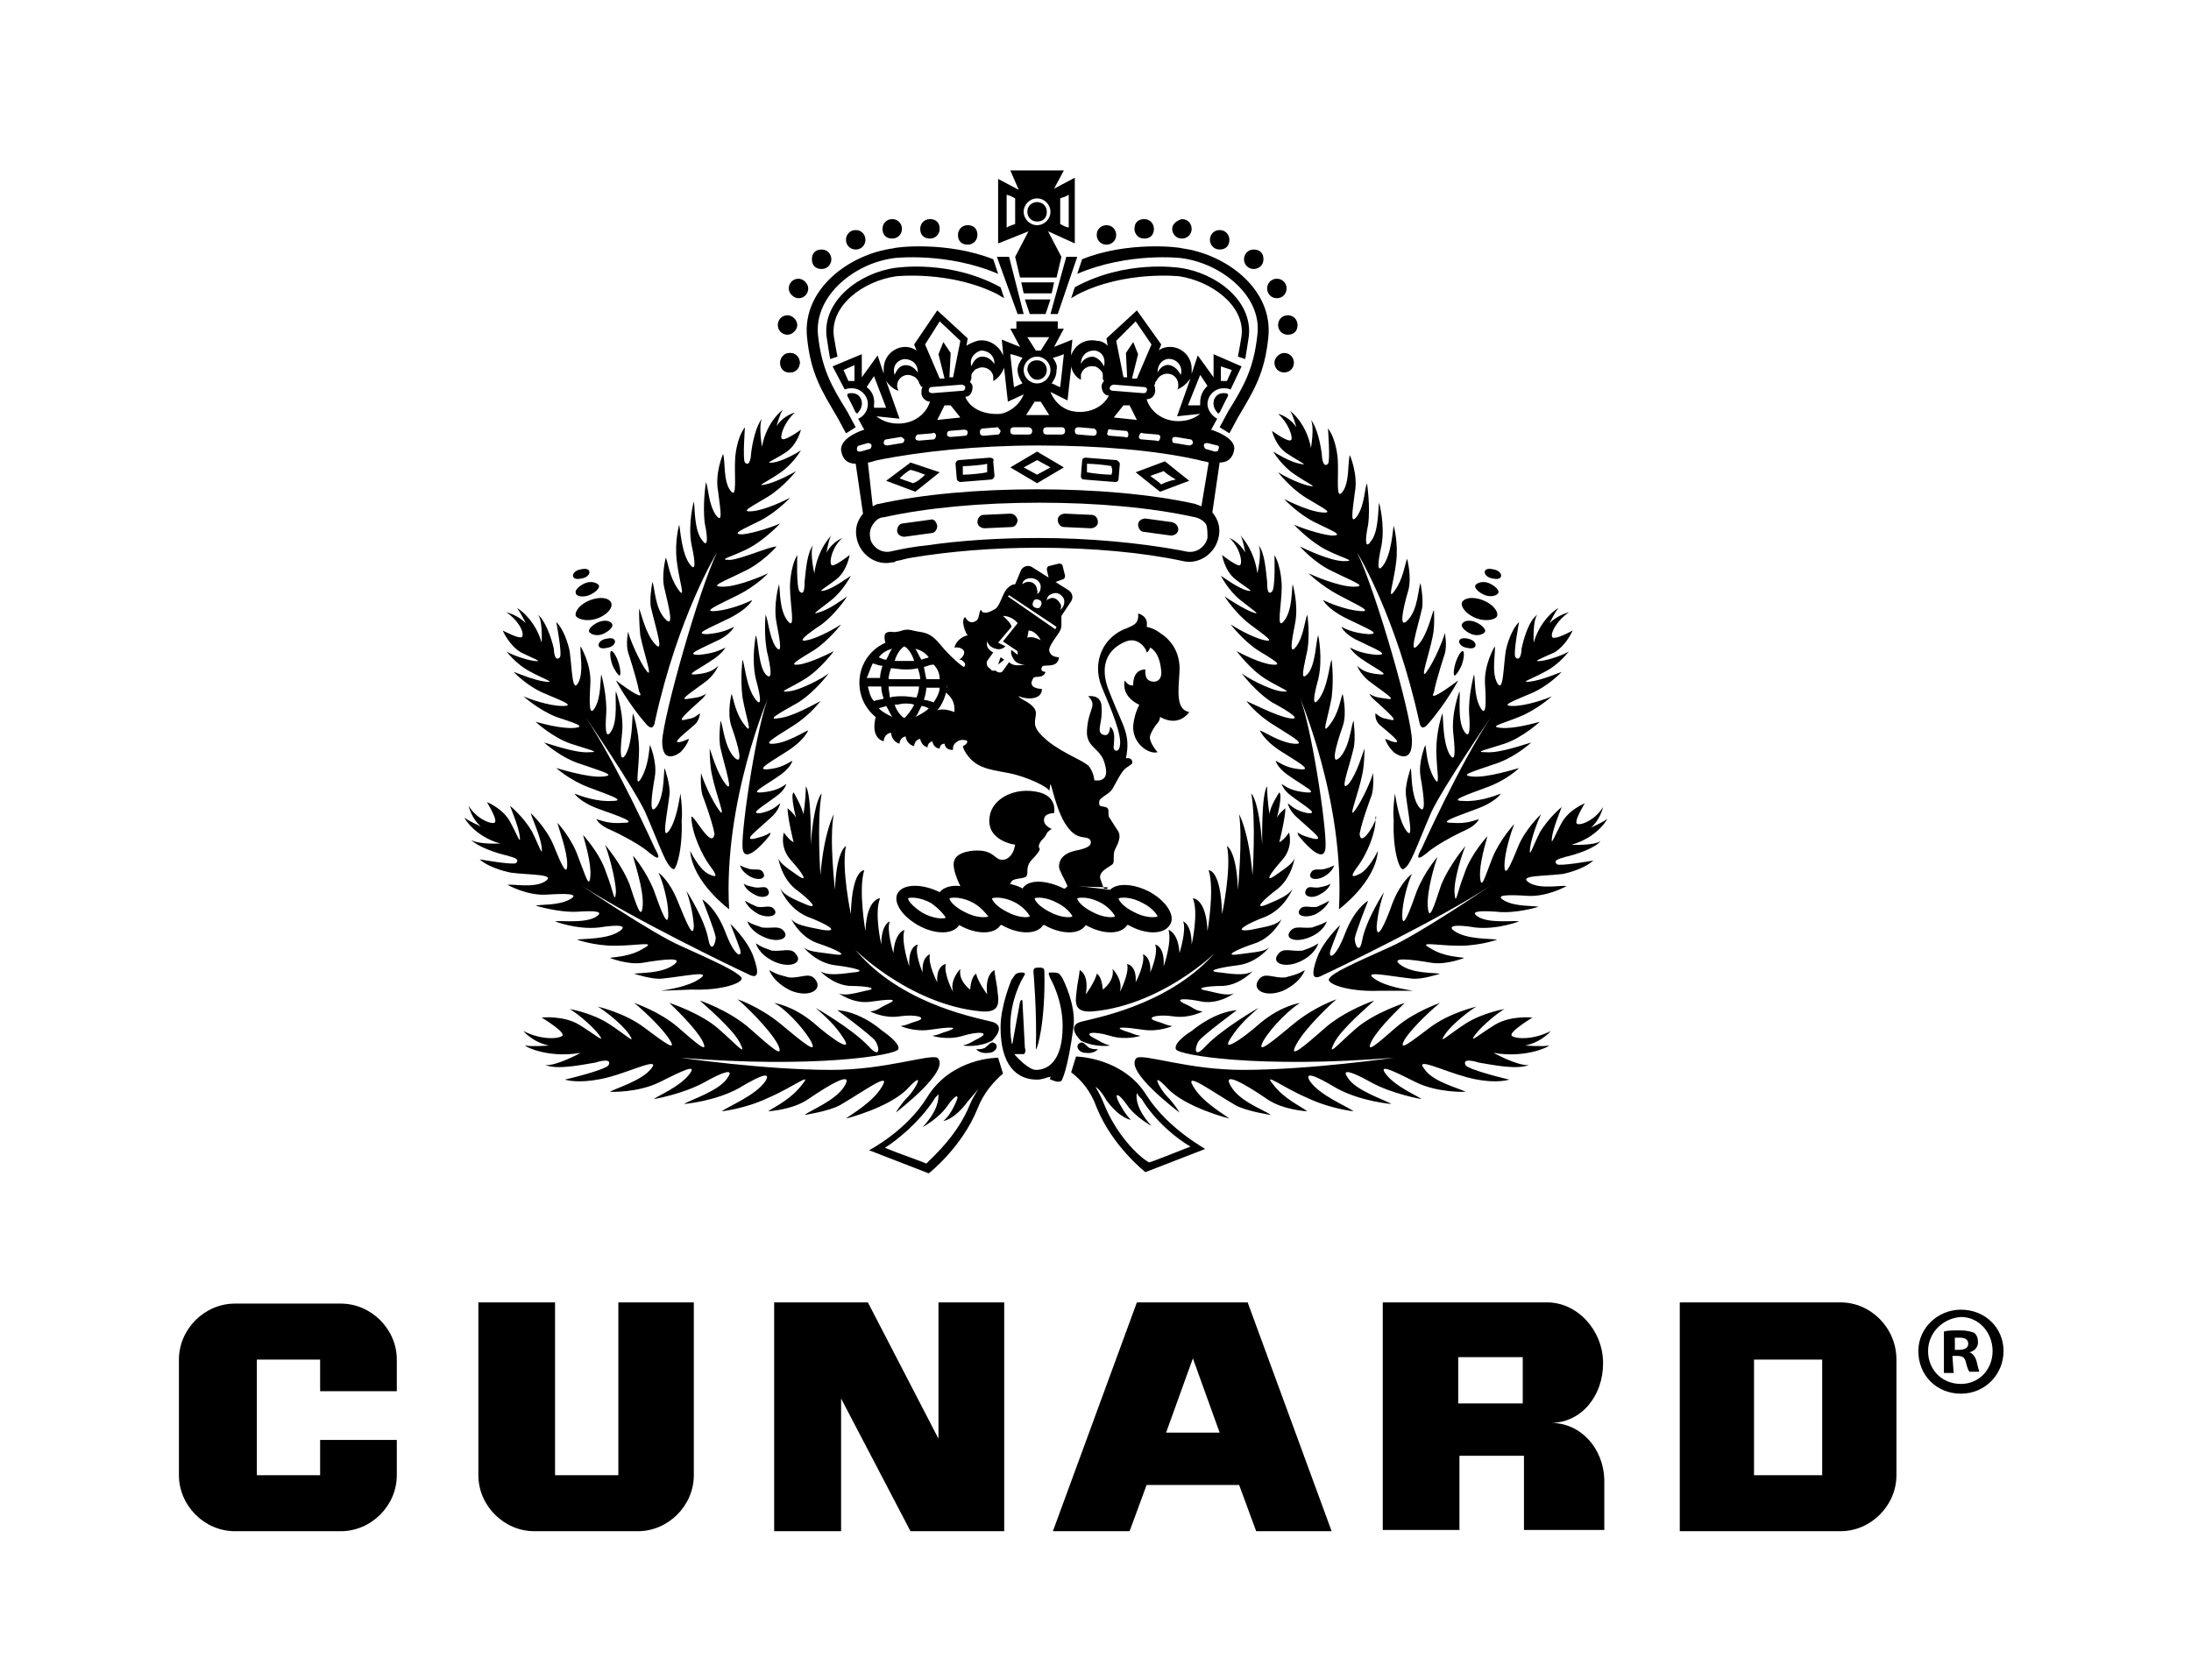
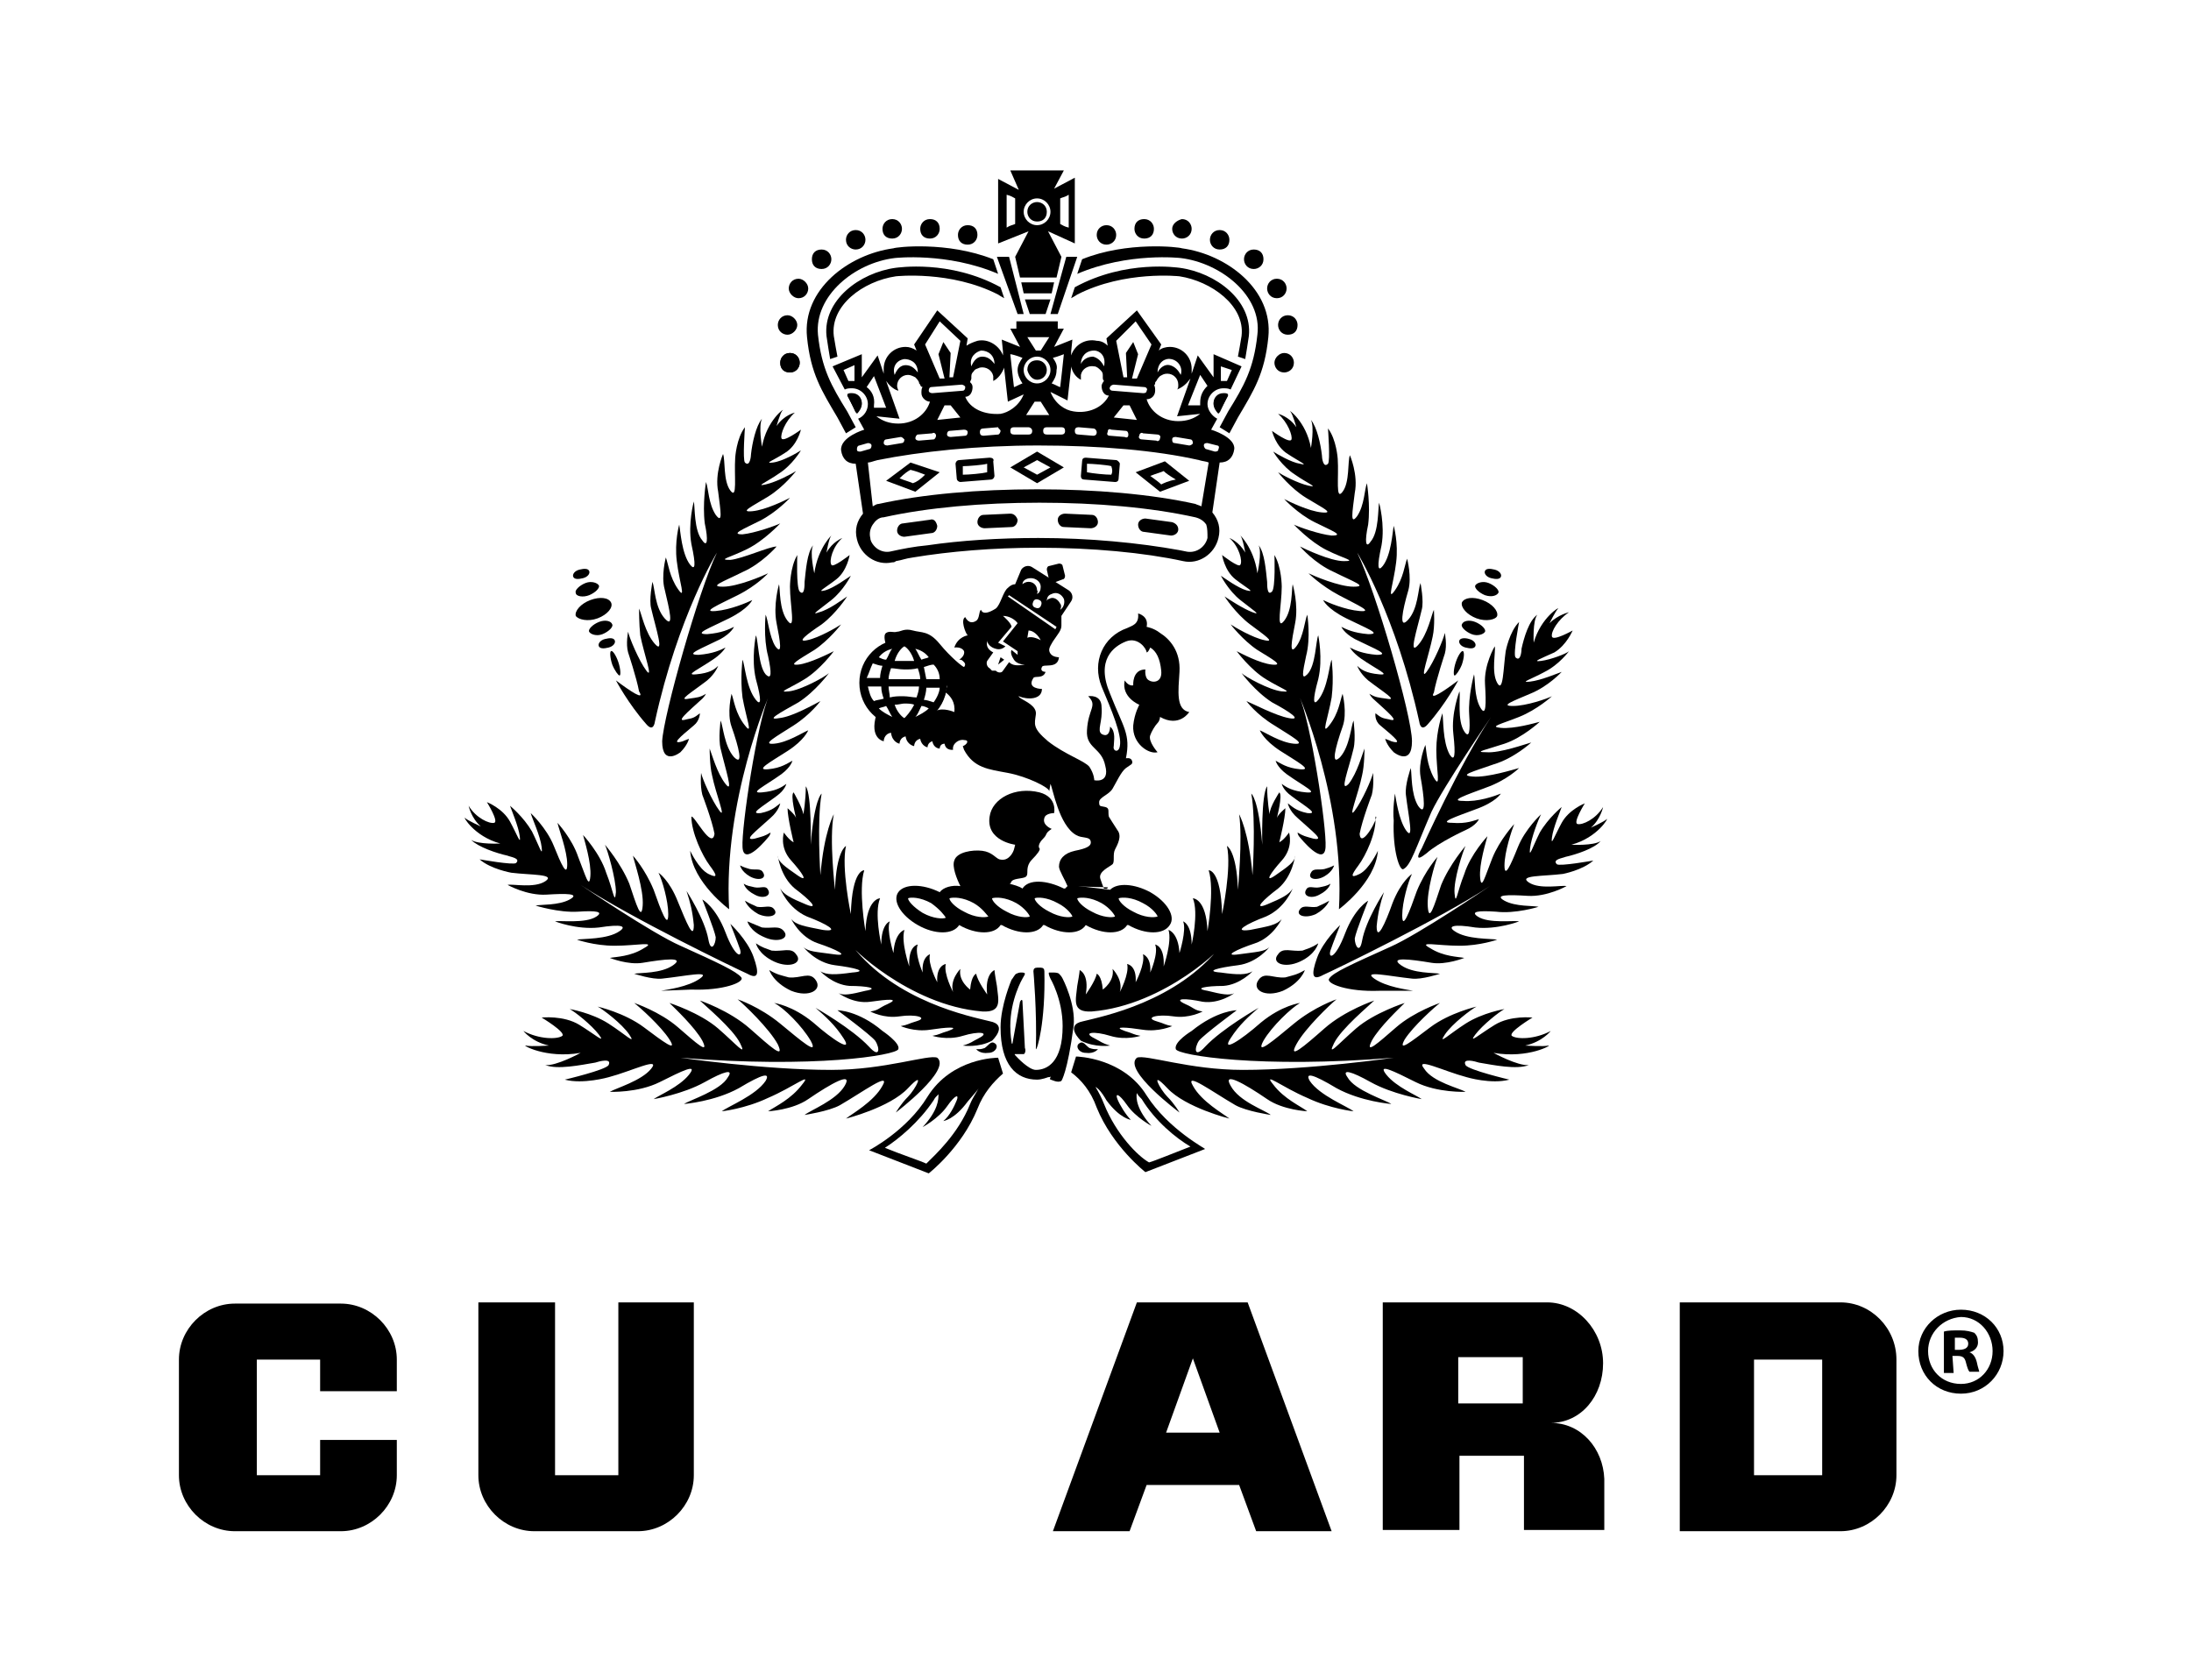
<svg xmlns="http://www.w3.org/2000/svg" version="1.1" id="layer" x="0px" y="0px" viewBox="0 0 180 138" style="enable-background:new 0 0 180 138;" xml:space="preserve">
  <path d="M80.2,86.2c0,0,0.3,0.4,1,0.3c0.6,0,0.9-0.6,0.5-0.8c-0.3-0.2-0.5,0.2-0.8,0.4C80.6,86.2,80.6,86.2,80.2,86.2" />
  <path d="M90.2,86.2c0,0-0.3,0.4-1,0.3c-0.6,0-0.9-0.6-0.5-0.8c0.3-0.2,0.5,0.2,0.8,0.4C89.8,86.2,89.9,86.2,90.2,86.2" />
  <path d="M70.3,38.2" />
  <path d="M70.3,38.2" />
  <path d="M69.6,32.4c0.1-0.1,0.2-0.1,0.4-0.1c0.5,0,0.8,0.4,0.8,0.8c0,0.3-0.2,0.6-0.5,0.8" />
  <path d="M70.8,33.2c0-0.5-0.4-0.8-0.8-0.8c-0.1,0-0.3,0-0.4,0.1l0.8,1.5C70.6,33.8,70.8,33.5,70.8,33.2" />
  <path d="M100.9,32.4c-0.1-0.1-0.2-0.1-0.4-0.1c-0.5,0-0.8,0.4-0.8,0.8c0,0.3,0.2,0.6,0.5,0.8" />
  <path d="M99.7,33.2c0-0.5,0.4-0.8,0.8-0.8c0.2,0,0.3,0,0.4,0.1l-0.8,1.5C99.9,33.8,99.7,33.5,99.7,33.2" />
  <path d="M65.7,29.8c0,0.4-0.3,0.8-0.8,0.8s-0.8-0.3-0.8-0.8c0-0.4,0.3-0.8,0.8-0.8S65.7,29.4,65.7,29.8" />
  <path d="M65.7,29.8c0,0.4-0.3,0.8-0.8,0.8s-0.8-0.3-0.8-0.8c0-0.4,0.3-0.8,0.8-0.8S65.7,29.4,65.7,29.8" />
  <path d="M65.5,26.7c0,0.4-0.4,0.8-0.8,0.8c-0.4,0-0.8-0.3-0.8-0.8c0-0.4,0.3-0.8,0.8-0.8C65.1,25.9,65.5,26.3,65.5,26.7" />
  <path d="M66.4,23.7c0,0.4-0.3,0.8-0.8,0.8c-0.4,0-0.8-0.4-0.8-0.8c0-0.4,0.3-0.8,0.8-0.8C66,22.9,66.4,23.3,66.4,23.7" />
  <path d="M68.3,21.3c0,0.4-0.3,0.8-0.8,0.8s-0.8-0.3-0.8-0.8s0.3-0.8,0.8-0.8C68,20.5,68.3,20.9,68.3,21.3" />
  <path d="M71.1,19.7c0,0.4-0.3,0.8-0.8,0.8c-0.4,0-0.8-0.3-0.8-0.8c0-0.4,0.3-0.8,0.8-0.8C70.8,18.9,71.1,19.3,71.1,19.7" />
  <path d="M74.1,18.8c0,0.4-0.3,0.8-0.8,0.8s-0.8-0.3-0.8-0.8c0-0.4,0.3-0.8,0.8-0.8S74.1,18.4,74.1,18.8" />
  <path d="M77.2,18.8c0,0.4-0.3,0.8-0.8,0.8s-0.8-0.3-0.8-0.8c0-0.4,0.3-0.8,0.8-0.8S77.2,18.3,77.2,18.8" />
  <path d="M80.3,19.3c0,0.4-0.3,0.8-0.8,0.8s-0.8-0.3-0.8-0.8c0-0.4,0.3-0.8,0.8-0.8S80.3,18.8,80.3,19.3" />
  <polygon points="82.9,21.1 81.9,21.1 83.6,25.8 84.1,25.8 " />
  <path d="M73.4,20.4c-3.7,0.5-7.5,3.4-7.1,7.3c0.3,3,1.2,4.4,2.5,6.6l0.7,1.3l0.8-0.5l-0.7-1.3c-1.3-2.1-2.1-3.5-2.4-6.3  c-0.3-3.2,3-5.9,6.3-6.3c0,0,4.3-0.5,8.5,1.3l-0.4-1.2C77.8,19.8,73.6,20.3,73.4,20.4" />
  <path d="M73.6,22c-3,0.4-6,2.7-5.7,5.6c0.1,0.7,0.2,1.3,0.3,1.9l0.6-0.2c-0.1-0.5-0.2-1.1-0.3-1.7c-0.3-2.5,2.4-4.5,5.1-4.9  c0,0,4.5-0.5,8.4,1.5c0,0,0.3,0.2,0.5,0.3l-0.3-0.9C78,21.3,73.7,22,73.6,22" />
  <path d="M104.7,29.8c0,0.4,0.3,0.8,0.8,0.8c0.4,0,0.8-0.3,0.8-0.8c0-0.4-0.3-0.8-0.8-0.8C105.1,29,104.7,29.4,104.7,29.8" />
  <path d="M105,26.7c0,0.4,0.3,0.8,0.8,0.8s0.8-0.3,0.8-0.8c0-0.4-0.3-0.8-0.8-0.8C105.3,25.9,105,26.3,105,26.7" />
  <path d="M104.1,23.7c0,0.4,0.3,0.8,0.8,0.8s0.8-0.4,0.8-0.8c0-0.4-0.3-0.8-0.8-0.8S104.1,23.3,104.1,23.7" />
  <path d="M102.2,21.3c0,0.4,0.3,0.8,0.8,0.8c0.4,0,0.8-0.3,0.8-0.8s-0.3-0.8-0.8-0.8C102.5,20.5,102.2,20.9,102.2,21.3" />
  <path d="M99.4,19.7c0,0.4,0.3,0.8,0.8,0.8s0.8-0.3,0.8-0.8c0-0.4-0.3-0.8-0.8-0.8S99.4,19.3,99.4,19.7" />
  <path d="M96.3,18.8c0,0.4,0.3,0.8,0.8,0.8c0.4,0,0.8-0.3,0.8-0.8c0-0.4-0.3-0.8-0.8-0.8C96.7,18.1,96.3,18.4,96.3,18.8" />
  <path d="M93.2,18.8c0,0.4,0.3,0.8,0.8,0.8s0.8-0.3,0.8-0.8c0-0.4-0.3-0.8-0.8-0.8S93.2,18.3,93.2,18.8" />
  <path d="M90.1,19.3c0,0.4,0.3,0.8,0.8,0.8c0.4,0,0.8-0.3,0.8-0.8c0-0.4-0.3-0.8-0.8-0.8C90.5,18.5,90.1,18.8,90.1,19.3" />
  <polygon points="87.6,21.1 88.5,21.1 86.9,25.8 86.3,25.8 " />
  <path d="M97.1,20.4c3.7,0.5,7.5,3.4,7.1,7.3c-0.3,3-1.2,4.4-2.5,6.6l-0.7,1.3l-0.8-0.5l0.7-1.3c1.3-2.1,2.1-3.5,2.4-6.3  c0.4-3.2-3-5.9-6.3-6.3c0,0-4.3-0.5-8.5,1.3l0.4-1.2C92.6,19.8,96.9,20.3,97.1,20.4" />
  <path d="M96.9,22c3,0.4,6,2.7,5.7,5.6c-0.1,0.7-0.2,1.3-0.3,1.9l-0.6-0.2c0.1-0.5,0.2-1.1,0.3-1.7c0.3-2.5-2.5-4.5-5.1-4.9  c0,0-4.5-0.5-8.4,1.5c0,0-0.3,0.2-0.5,0.3l0.3-0.9C92.5,21.3,96.8,22,96.9,22" />
  <polyline points="84.6,25.8 85.9,25.8 86.3,24.6 84.2,24.6 84.6,25.8 85.9,25.8 " />
  <polygon points="86.4,24.1 86.6,23.2 83.9,23.2 84.1,24.1 " />
  <path d="M87.4,14l-0.8,1.5l1.7-0.9V20L86.1,19l1.1,2.1l-0.4,1.7h-3l-0.4-1.7l1.1-2.1L82,20v-5.3l1.7,0.9L83,14H87.4z M87.8,16  c-0.3,0.2-0.5,0.2-0.7,0.3v2.1c0.2,0.1,0.3,0.2,0.7,0.3V16z M85.2,18.5c0.6,0,1.1-0.5,1.1-1.1c0-0.6-0.5-1.1-1.1-1.1h0h0h0  c-0.6,0-1.1,0.5-1.1,1.1C84.1,18,84.6,18.5,85.2,18.5L85.2,18.5z M82.7,18.7c0.3-0.2,0.5-0.2,0.7-0.3v-2.1c-0.2-0.1-0.3-0.2-0.7-0.3  V18.7z M85.2,16.6c-0.4,0-0.8,0.3-0.8,0.8c0,0.4,0.3,0.8,0.8,0.8s0.8-0.3,0.8-0.8C86,16.9,85.6,16.6,85.2,16.6" />
  <path d="M70.3,38.2" />
  <path d="M93.3,38.8l2,1.6l2.4-0.9l-2-1.6L93.3,38.8z M95.4,39.8c-0.2-0.2-0.5-0.4-0.9-0.7c0.5-0.2,0.9-0.3,1.1-0.4  c0.2,0.2,0.5,0.4,1,0.7C96,39.5,95.6,39.7,95.4,39.8" />
  <path d="M76.4,42.7l-2.2,0.3c-0.3,0-0.5,0.3-0.5,0.6c0,0.3,0.3,0.5,0.6,0.5l2.2-0.3c0.3,0,0.5-0.3,0.5-0.6  C76.9,42.8,76.7,42.6,76.4,42.7" />
  <path d="M91.7,37.8l-2.5-0.2c-0.2,0-0.3,0.1-0.3,0.3l-0.1,1.2c0,0.2,0.1,0.3,0.3,0.3l2.5,0.2c0.2,0,0.3-0.1,0.3-0.3l0.1-1.2  C92,38,91.8,37.8,91.7,37.8 M91.3,39c-0.5,0-1.5-0.1-2-0.2c0-0.2,0-0.5,0-0.7c0.4,0,1.7,0.1,2,0.2C91.4,38.6,91.4,38.8,91.3,39" />
  <path d="M96.3,42.9l-2.2-0.3c-0.3,0-0.6,0.2-0.6,0.5c0,0.3,0.2,0.6,0.5,0.6l2.2,0.3c0.3,0,0.6-0.2,0.6-0.5  C96.8,43.2,96.6,43,96.3,42.9" />
  <path d="M99.5,35.3L99.5,35.3l0.5-0.9c-0.4-0.2-0.8-0.7-0.8-1.2c0-0.7,0.6-1.3,1.3-1.3c0.2,0,0.4,0,0.6,0.1l0.9-1.9l-2.3-1V31  l-1.3-1.8l-0.5,1.5c0-0.1,0-0.3,0-0.4c0-1-0.8-1.8-1.8-1.8c-0.3,0-0.7,0.1-0.9,0.3l0,0l0.2-0.5l-2-2.8l-2.5,2.3l0.1,0.6  c-0.2-0.2-0.5-0.4-0.9-0.4c-0.9-0.2-1.8,0.3-2.1,1.2l0-0.3l0.1-1l-1.5,0.6l0.8-1.5h-0.5c0,0,0-0.4,0-0.6h-3.4v0.6H83l0.8,1.5  l-1.5-0.6l0.1,1l0,0.3c-0.3-0.8-1.2-1.4-2.1-1.2c-0.3,0.1-0.6,0.2-0.9,0.4l0.1-0.6l-2.5-2.3l-1.9,2.8l0.2,0.5l0,0  c-0.3-0.2-0.6-0.3-0.9-0.3c-1,0-1.8,0.8-1.8,1.8c0,0.1,0,0.3,0,0.4l-0.5-1.5L70.8,31v-1.9l-2.4,1l1,1.9c0.2-0.1,0.4-0.1,0.6-0.1  c0.7,0,1.3,0.6,1.3,1.3c0,0.5-0.3,1-0.8,1.2l0.5,0.9l0,0c0,0-2,0.6-1.9,1.7c0.1,0.7,0.5,1.1,1.2,1.1l0,0l0.6,4.1  c-0.5,0.6-0.7,1.3-0.5,2.1c0.3,1.3,1.6,2.2,2.9,1.9c0.1,0,0.2,0,0.3-0.1c0.6-0.1,0.7-0.2,1.4-0.3c3-0.5,6.6-0.8,10.3-0.8  c4.4,0,8.7,0.4,11.9,1.1c1.3,0.3,2.6-0.6,2.9-1.9c0.2-0.8,0-1.5-0.5-2.1l0.6-4.1c0.7,0,1.1-0.4,1.2-1.1  C101.5,35.9,99.5,35.3,99.5,35.3 M101.2,30.4l-0.4,0.9c-0.1,0-0.2,0-0.3,0c0,0-0.1,0-0.2,0v-1.2L101.2,30.4z M70.2,31.3  c0,0-0.1,0-0.2,0c-0.1,0-0.2,0-0.3,0l-0.4-0.9l0.9-0.4L70.2,31.3L70.2,31.3z M98.6,30.8c0,0,0.4,0.6,0.6,0.9  c-0.4,0.4-0.6,0.8-0.6,1.4c0,0,0,0.1,0,0.2c-0.3,0-1,0-1,0L98.6,30.8z M96.2,29.5c0.6,0.1,1,0.7,0.8,1.3c-0.2-0.4-0.5-0.7-0.9-0.8  s-0.8,0.2-1,0.6C95.1,29.7,95.8,29.4,96.2,29.5 M94.9,31.5c0-0.1,0-0.1,0.1-0.2c0.1-0.2,0.2-0.3,0.3-0.4c0.2-0.1,0.3-0.2,0.6-0.2  c0.5,0,0.9,0.4,0.9,0.9c0,0.2,0,0.3-0.1,0.4c0.5-0.2,0.8-0.5,1.1-0.9l-1.1,3.1l1.9-0.2h0c-0.5,0.4-1.1,0.6-1.8,0.6  c-1.3,0-2.3-0.8-2.6-1.8c0.4,0,0.7-0.3,0.7-0.7c0-0.2,0-0.3-0.1-0.5C94.8,31.7,94.9,31.6,94.9,31.5 M98,36.4c0,0.1-0.2,0.2-0.3,0.2  l-1.2-0.2c-0.2,0-0.2-0.2-0.2-0.3c0-0.2,0.2-0.2,0.3-0.2l1.2,0.2C97.9,36.1,98,36.2,98,36.4 M95.3,36c0,0.2-0.2,0.3-0.3,0.2  l-1.2-0.1c-0.2,0-0.3-0.2-0.2-0.3c0-0.2,0.2-0.3,0.3-0.2l1.2,0.1C95.2,35.7,95.4,35.8,95.3,36 M93.3,26.4l1.3,1.9l-1.2,2.8l-0.4,0  l0.5-2l-0.4-1L92.5,29l0.1,2l-0.3,0l-0.6-3L93.3,26.4z M91.5,31.6l2.5,0.2c0.2,0,0.3,0.2,0.2,0.3c0,0.2-0.2,0.2-0.3,0.2l-2.5-0.2  c-0.2,0-0.3-0.2-0.2-0.3C91.2,31.7,91.4,31.6,91.5,31.6 M91.5,34.3l0.8-1l0.5,0l0.6,1.2L91.5,34.3z M92.7,35.7  c0,0.2-0.1,0.3-0.3,0.2l-1.2-0.1c-0.2,0-0.3-0.1-0.2-0.3c0-0.2,0.1-0.3,0.3-0.2l1.2,0.1C92.6,35.4,92.7,35.5,92.7,35.7 M89.9,28.8  c0.4,0,1,0.4,0.8,1.3c-0.2-0.4-0.5-0.7-0.9-0.8c-0.4,0-0.8,0.2-1,0.6C88.8,29.3,89.2,28.8,89.9,28.8 M86.5,29.4  c0.4-0.1,0.9-0.3,0.9-0.3c-0.1,1-0.2,1.8-0.3,2.7c-0.1,0-0.4-0.2-0.7-0.3c0.2-0.3,0.4-0.6,0.4-1.1C86.9,30,86.7,29.7,86.5,29.4   M87.7,32.9l0.3-2.7l0-0.4l0,0.3c0.1,0.5,0.4,0.9,0.8,1.1c0-0.1,0-0.3,0-0.4c0.1-0.5,0.6-0.8,1.1-0.7c0.2,0,0.4,0.2,0.5,0.3  c0.1,0.1,0.2,0.2,0.2,0.4c0,0,0,0.1,0,0.2s0,0.2,0.1,0.3c-0.1,0.1-0.2,0.3-0.2,0.4c0,0.4,0.2,0.8,0.6,0.8v0c-0.5,1-1.7,1.5-2.9,1.3  c-0.7-0.1-1.5-0.6-1.9-1.6L87.7,32.9z M90.1,35.5c0,0.2-0.1,0.3-0.3,0.3l-1.2-0.1c-0.2,0-0.3-0.1-0.3-0.3c0-0.2,0.1-0.3,0.3-0.3  l1.2,0.1C90,35.2,90.1,35.4,90.1,35.5 M84.3,34.1L85,33h0.5l0.7,1.1H84.3z M84.8,35.4c0,0.2-0.1,0.3-0.3,0.3l-1.2,0  c-0.2,0-0.3-0.1-0.3-0.3c0-0.2,0.1-0.3,0.3-0.3l1.2,0C84.6,35.1,84.8,35.2,84.8,35.4 M86,35.1l1.2,0c0.2,0,0.3,0.1,0.3,0.3  c0,0.2-0.1,0.3-0.3,0.3l-1.2,0c-0.2,0-0.3-0.1-0.3-0.3C85.7,35.2,85.8,35.1,86,35.1 M86.2,27.7l-0.7,1.1c-0.1,0-0.1,0-0.2,0h0  c-0.1,0-0.1,0-0.2,0l-0.7-1.1H86.2z M85.2,29.3L85.2,29.3L85.2,29.3c0.6,0,1.1,0.5,1.1,1.1c0,0.6-0.5,1.1-1.1,1.1h0  c-0.6,0-1.1-0.5-1.1-1.1C84.1,29.8,84.6,29.3,85.2,29.3 M84,29.4c-0.2,0.3-0.4,0.6-0.4,1s0.2,0.8,0.4,1.1c-0.3,0.1-0.6,0.3-0.7,0.3  c-0.1-0.9-0.2-1.7-0.3-2.7C83.1,29.1,83.5,29.2,84,29.4 M80.6,28.8c0.6,0,1.1,0.4,1.1,1.1c-0.3-0.4-0.6-0.6-1-0.6  c-0.4,0-0.7,0.3-0.9,0.8C79.6,29.3,80.2,28.9,80.6,28.8 M79.3,32.6c0.4,0,0.6-0.4,0.6-0.8c0-0.2-0.1-0.3-0.2-0.4  c0-0.1,0.1-0.2,0.1-0.3c0,0,0-0.1,0-0.2c0-0.2,0.1-0.3,0.2-0.4c0.1-0.2,0.3-0.2,0.5-0.3c0.5-0.1,1,0.2,1.1,0.7c0,0.1,0,0.3,0,0.4  c0.4-0.2,0.7-0.6,0.9-1.1l0-0.3l0,0.4l0.3,2.7l1.3-0.6c-0.4,1-1.3,1.5-1.9,1.6C80.9,34.1,79.7,33.6,79.3,32.6L79.3,32.6z M82.2,35.4  c0,0.1-0.1,0.3-0.2,0.3l-1.2,0.1c-0.2,0-0.3-0.1-0.3-0.3c0-0.2,0.1-0.3,0.3-0.3l1.2-0.1C82,35.2,82.2,35.3,82.2,35.4 M78,35.4  l1.2-0.1c0.2,0,0.3,0.1,0.3,0.2c0,0.2-0.1,0.3-0.2,0.3l-1.2,0.1c-0.2,0-0.3-0.1-0.3-0.2C77.8,35.5,77.9,35.4,78,35.4 M77,34.5  l0.6-1.2l0.5,0l0.8,1L77,34.5z M79.3,31.8c0,0.2-0.1,0.3-0.2,0.3l-2.5,0.2c-0.2,0-0.3-0.1-0.3-0.2c0-0.2,0.1-0.3,0.2-0.3l2.5-0.2  C79.1,31.6,79.3,31.7,79.3,31.8 M76.9,35.8c0,0.1-0.1,0.3-0.2,0.3l-1.2,0.1c-0.2,0-0.3-0.1-0.3-0.2s0.1-0.3,0.2-0.3l1.2-0.1  C76.7,35.5,76.9,35.6,76.9,35.8 M77.2,26.4l1.7,1.6l-0.6,3l-0.3,0l0.1-2l-0.6-0.9l-0.4,1l0.5,2l-0.4,0l-1.2-2.8L77.2,26.4z   M74.3,29.5c0.4,0,1.1,0.2,1.1,1.1c-0.3-0.4-0.6-0.6-1-0.6c-0.4,0-0.7,0.3-0.9,0.8C73.3,30.2,73.6,29.6,74.3,29.5 M73.8,32.1  c0-0.1-0.1-0.2-0.1-0.4c0-0.5,0.4-0.9,0.9-0.9c0.2,0,0.4,0.1,0.6,0.2c0.1,0.1,0.2,0.2,0.3,0.4c0,0.1,0,0.1,0.1,0.2  c0,0.1,0.1,0.2,0.2,0.2c-0.1,0.1-0.1,0.3-0.1,0.5c0,0.4,0.4,0.7,0.7,0.7h0c-0.3,1-1.3,1.8-2.6,1.8c-0.7,0-1.3-0.2-1.8-0.6l0,0  l1.9,0.2l-1.1-3.1C73,31.6,73.4,32,73.8,32.1 M74.3,36.1c0,0.2-0.1,0.3-0.2,0.3l-1.2,0.2c-0.2,0-0.3-0.1-0.3-0.2  c0-0.2,0.1-0.3,0.2-0.3l1.2-0.2C74.1,35.9,74.2,36,74.3,36.1 M71.2,31.8c0.2-0.3,0.6-0.9,0.6-0.9l1,2.6c0,0-0.6,0-1,0  c0-0.1,0-0.1,0-0.2C71.9,32.6,71.6,32.1,71.2,31.8 M70.7,37.1c-0.2,0-0.3,0-0.3-0.2c0-0.2,0.1-0.3,0.2-0.3l0.7-0.2  c0.2,0,0.3,0.1,0.3,0.2c0,0.2-0.1,0.3-0.2,0.3L70.7,37.1z M99.2,44.2c-0.2,0.8-1,1.3-1.8,1.1l-0.5-0.1c-3.3-0.6-7.4-1-11.6-1  c-3.2,0-6.4,0.2-9.1,0.6c-1.1,0.1-2.1,0.3-3,0.5c-0.4,0.1-0.8,0-1.1-0.2c-0.3-0.2-0.6-0.6-0.6-0.9c-0.1-0.4,0-0.8,0.2-1.1  c0.2-0.3,0.5-0.6,0.9-0.6c3.6-0.8,8.1-1.2,12.8-1.2c4.7,0,9.2,0.4,12.8,1.2c0.4,0.1,0.7,0.3,0.9,0.6C99.2,43.4,99.2,43.8,99.2,44.2   M98.7,41.6c-0.2-0.1-0.3-0.1-0.5-0.2c-3.6-0.8-8.2-1.2-13-1.2c-4.8,0-9.4,0.4-13,1.2c-0.2,0-0.3,0.1-0.5,0.2L71.3,38  c0.2,0,0.4-0.1,0.8-0.2c3.5-0.7,8.2-1.2,13.2-1.2c5,0,9.7,0.4,13.2,1.2c0.3,0.1,0.6,0.1,0.8,0.2L98.7,41.6z M100.1,36.9  c0,0.2-0.2,0.2-0.3,0.2l-0.7-0.2c-0.1,0-0.2-0.2-0.2-0.3c0-0.2,0.2-0.2,0.3-0.2l0.8,0.2C100.1,36.6,100.2,36.7,100.1,36.9" />
  <path d="M77.4,28.2" />
  <path d="M93.1,28.2" />
  <path d="M85.2,31.2c0.4,0,0.8-0.3,0.8-0.8c0-0.4-0.3-0.8-0.8-0.8s-0.8,0.3-0.8,0.8C84.5,30.8,84.8,31.2,85.2,31.2" />
  <path d="M72.8,39.5l2.4,0.9l2-1.6L74.8,38L72.8,39.5z M76,39c-0.4,0.4-0.7,0.6-1,0.7c-0.2-0.1-0.6-0.2-1.1-0.4  c0.4-0.4,0.7-0.6,0.9-0.7C75.2,38.7,75.5,38.8,76,39" />
  <path d="M83,42.2l-2.2,0.1c-0.3,0-0.5,0.3-0.5,0.6s0.3,0.5,0.6,0.5l2.2-0.1c0.3,0,0.5-0.3,0.5-0.6C83.5,42.4,83.3,42.2,83,42.2" />
  <path d="M89.7,42.3l-2.2-0.1c-0.3,0-0.6,0.2-0.6,0.5c0,0.3,0.2,0.6,0.5,0.6l2.2,0.1c0.3,0,0.6-0.2,0.6-0.5  C90.2,42.6,90,42.3,89.7,42.3" />
  <path d="M83,38.4l2.2,1.3l2.2-1.3l-2.2-1.3L83,38.4z M85.2,39l-1.1-0.6l1.1-0.6l1.1,0.6L85.2,39z" />
  <path d="M81.3,37.6l-2.5,0.2c-0.2,0-0.3,0.2-0.3,0.3l0.1,1.2c0,0.2,0.2,0.3,0.3,0.3l2.5-0.2c0.2,0,0.3-0.2,0.3-0.3l-0.1-1.2  C81.7,37.7,81.5,37.6,81.3,37.6 M79.1,39c0-0.2,0-0.5,0-0.7c0.4,0,1.7-0.1,2-0.2c0,0.2,0,0.5,0,0.7C80.7,38.9,79.6,39,79.1,39" />
  <path d="M82,86.9c-0.1,0-3.8,0-5.8,3.2c-1.7,2.8-4.8,4.4-4.8,4.4l4.9,1.9c0,0,2.7-2.1,4-5.3c0.5-1.3,1.3-2.2,2.1-2.9L82,86.9z   M79.7,90.7c-1,2.5-2.9,4.2-3.6,4.9c-0.4-0.2-2.2-0.8-3.4-1.3c1.1-0.7,2.8-2.1,4-3.9c0.1-0.2,0.2-0.3,0.4-0.5c0,0.4,0,1.3-1.3,2.7  c0,0,1.3-0.7,2-1.7c0.7-1,1-1,0.8-0.5c-0.2,0.5-0.6,1.3-1.1,1.7c0,0,0.9-0.1,2-1.6c0.5-0.6,0.8-0.9,0.9-1.1  C80.2,89.8,79.9,90.2,79.7,90.7" />
  <path d="M94.2,90c-1.9-3.1-5.7-3.2-5.8-3.2L88,88.1c0.8,0.6,1.6,1.5,2.1,2.9c1.3,3.2,4,5.3,4,5.3l4.9-1.9C99.1,94.4,96,92.8,94.2,90   M90.7,90.7c-0.2-0.5-0.4-0.9-0.7-1.4c0.2,0.1,0.5,0.4,0.9,1.1c1.1,1.5,2,1.6,2,1.6c-0.4-0.4-0.9-1.2-1.1-1.7  c-0.2-0.5,0.1-0.5,0.8,0.5c0.7,1,2,1.7,2,1.7c-1.2-1.3-1.3-2.3-1.2-2.7c0.1,0.2,0.2,0.3,0.4,0.5c1.1,1.8,2.8,3.2,4,3.9  c-1.3,0.5-3,1.2-3.4,1.3C93.5,95,91.7,93.2,90.7,90.7" />
  <path d="M87.2,88.8c0,0,0.5-0.7,1-4.5c0.2-1.8-0.9-3.9-0.9-3.9c-0.1-0.2-0.2-0.3-0.3-0.4c-0.1-0.1-0.4-0.1-0.5-0.1  c-0.1,0-0.2,0-0.3,0c-0.1,0,0,0.3,0.1,0.5c0,0,1,1.7,1,3.9c0,3-1.3,3.6-2.2,3.6c-0.6,0-1.6-1.1-1.6-1.1c-0.1-0.1-0.2-0.2-0.1-0.2  c0,0,0.2,0,0.3,0c0.1,0,0.3,0,0.4,0s0.2-0.3,0.1-0.5L84,82.3c0-0.2-0.1-0.2-0.2,0l-0.6,3.3c0,0.2-0.1,0.2-0.1,0c0,0-0.1-0.6-0.1-1.3  c0-2.2,1-3.9,1-3.9c0.1-0.2,0.2-0.3,0.2-0.4c0-0.1-0.2-0.1-0.3-0.1c-0.1,0-0.2,0-0.4,0.1c-0.1,0-0.3,0.4-0.4,0.5  c0,0-0.9,2.1-0.9,3.9c0,3.1,1.3,4.3,3,4.3c0.4,0,0.9-0.2,0.9-0.2c0.2,0,0.3-0.1,0.2,0c0,0.1-0.1,0.1,0,0.2  C86.4,88.7,86.9,89,87.2,88.8" />
  <path d="M85.8,79.8c0-0.2-0.1-0.3-0.3-0.3h-0.3c-0.2,0-0.3,0.1-0.3,0.3c0,0,0.3,3.3,0.2,6.4C85.2,86.3,85.9,84,85.8,79.8" />
  <path d="M50.6,55.9c0,0,1,1.9,2.5,3.6c0.6,0.7,0.7-0.2,0.7-0.2c1.9-8.7,5.1-13.9,5.1-13.9c-1.5,3.1-4.4,13.4-4.5,15.5  c0,2.1,1.5,0.9,1.5,0.9c0.6-0.6,0.7-1.1,0.7-1.1c-0.3,0.1-0.5,0.2-0.5,0.2c-1,0.3-0.3-0.3,0.9-1.3c0.5-0.4,0.5-1,0.5-1  c-0.5,0.4-0.6,0.4-1.1,0.5c-1,0.3,0.1-0.6,1.3-1.7c0.2-0.2,0.3-0.4,0.3-0.4c-0.5,0.3-0.7,0.3-1.4,0.4c-1,0.2,0.2-0.5,1.5-1.5  c0.7-0.6,0.9-1.2,0.9-1.2c-0.3,0.3-0.7,0.6-1.8,0.7c-1,0.1,0.2-0.4,1.5-1.3c0.7-0.5,0.9-0.9,0.9-0.9c-0.4,0.2-1,0.5-2.2,0.6  c-1.2,0,0.2-0.5,1.8-1.3c0.9-0.5,1.1-1,1.1-1c-0.4,0.2-1,0.5-2.2,0.6c-1.2,0,0.2-0.5,1.8-1.3c1.6-0.8,1.9-1.5,1.9-1.5  c-0.4,0.2-1.8,0.8-3,0.9c-1.2,0.1,0.2-0.5,1.8-1.3c1.6-0.8,2.5-1.8,2.5-1.8c-0.4,0.2-2.5,1.1-3.7,1.1c-1.2,0,0-0.4,1.6-1.2  c1.6-0.7,2.8-2.1,2.8-2.1C63.2,44.9,61,45.9,60,46c-1.1,0,0-0.2,1.4-0.9c1.4-0.7,2.7-2.1,2.7-2.1c-0.4,0.2-2.1,0.8-3.1,0.9  c-1,0,0-0.4,1.4-1.1c1.4-0.7,2.5-1.9,2.5-1.9c-0.4,0.2-2,1-3.1,1.1s0-0.4,1.3-1.2s2.3-2.1,2.3-2.1c-0.3,0.2-1.6,0.9-2.5,1.1  c-0.9,0.2,0.1-0.2,1.1-0.9c1.1-0.7,1.8-1.9,1.8-1.9c-0.3,0.2-1.5,0.9-2.3,1s0.1-0.2,1-0.8c1-0.6,1.3-1.9,1.3-1.9s-1.5,1.1-1.6,0.7  c-0.1-0.3,0.3-1.4,1.1-2.1c0,0-0.9,0.2-1.5,1.1c0,0,0.3-1.1,0.5-1.3c0.2-0.2-1.3,0.8-1.7,3c0,0-0.3-1.7,0-2.3  c-0.5,0.6-0.8,2-0.9,2.9c0,0.2-0.1,1.1-0.5,0.7c-0.2-0.2,0-2.9,0-2.9c-0.7,0.9-0.8,2.5-0.8,2.5c-0.1,1.5,0.2,3.5-0.4,2.7  c-0.6-0.8-0.4-2.5-0.6-3c0,0-0.7,1.6-0.4,3.1c0.2,1.6,0.4,2.7-0.2,1.9c-0.6-0.9-0.6-2.2-0.8-2.7c0,0-0.3,1.8-0.1,3.4  c0.3,1.4,0.2,2-0.2,1.4c-0.7-0.8-0.6-2.8-0.7-3.2c0,0-0.5,1.8-0.2,3.5c0.4,1.8,0.3,2.2-0.1,1.7c-0.7-0.9-0.8-2.8-0.9-3.3  c0,0-0.4,1.4-0.2,3c0.2,1.7,0.8,3.3,0.1,2.3c-0.7-1-0.8-2.1-1-2.6c0,0-0.4,1.5-0.1,2.6c0.4,1.7,0.8,3.3,0,2.4s-0.8-2.5-1-3  c0,0-0.3,1.5-0.1,2.2c0.4,1.7,1.1,3.8,0.3,2.9c-0.8-0.9-1.1-2.5-1.3-2.9c0,0,0,1.3,0.1,2.2c0.3,1.5,1.1,3.7,0.5,2.9  c-0.6-0.8-1.4-2.7-1.5-3.2c0,0-0.2,1,0,1.7c0,0,0.7,2.1,0.9,3.2C53,57.6,51.8,56.8,50.6,55.9" />
  <path d="M58.7,68.5c-0.2-1.1-1-3.2-1-3.2c-0.2-0.8-0.1-1.8-0.1-1.8c0.1,0.5,0.9,2.3,1.5,3.1c0.6,0.8-0.3-1.4-0.6-2.9  c-0.2-0.8-0.2-2.2-0.2-2.2c0.2,0.5,0.6,2,1.3,2.9s0-1.2-0.4-2.9c-0.2-0.8,0-2.3,0-2.3c0.2,0.4,0.3,2.1,1.1,3  c0.8,0.8,0.4-0.8-0.2-2.5c-0.4-1.1,0-2.7,0-2.7c0.2,0.5,0.3,1.6,1.1,2.6c0.7,0.9,0.1-0.6-0.2-2.3c-0.2-1.6,0-3.1,0-3.1  c0.2,0.4,0.3,2.3,1.1,3.3c0.4,0.5,0.5,0.1,0-1.7c-0.4-1.7,0-3.6,0-3.6c0.2,0.4,0.2,2.5,0.8,3.2c0.5,0.5,0.5-0.1,0.2-1.5  c-0.4-1.5-0.2-3.4-0.2-3.4c0.2,0.4,0.3,1.8,0.8,2.6c0.6,0.8,0.4-0.4,0.1-1.9C63.5,49.7,64,48,64,48c0.1,0.4,0,2.1,0.7,3  s0.2-1.3,0.2-2.8c0,0,0-1.6,0.6-2.6c0,0-0.1,2.7,0.2,3c0.4,0.4,0.4-0.5,0.4-0.8c0.1-0.9,0.2-2.4,0.7-3c-0.3,0.6,0.1,2.3,0.1,2.3  c0.3-2.2,1.6-3.3,1.4-3.1c-0.2,0.2-0.4,1.4-0.4,1.4c0.5-0.9,1.3-1.2,1.3-1.2c-0.8,0.7-1.1,1.9-0.9,2.2c0.1,0.3,1.5-0.8,1.5-0.8  s-0.2,1.3-1.1,2c-0.9,0.7-1.7,1.1-0.9,0.9c0.7-0.2,1.8-1,2.1-1.2c0,0-0.6,1.2-1.6,2c-1,0.8-1.8,1.3-1,1c0.8-0.2,2-1.1,2.3-1.3  c0,0-0.9,1.4-2.1,2.3c-1.2,0.8-2.1,1.5-1.2,1.3c1-0.2,2.5-1.1,2.8-1.3c0,0-1,1.3-2.2,2.1c-1.3,0.8-2.2,1.3-1.3,1.2s2.5-0.9,2.9-1.1  c0,0-1.1,1.5-2.4,2.3c-1.3,0.8-2.3,1.1-1.3,1c1-0.1,3-1.2,3.3-1.5c0,0-1.1,1.5-2.5,2.4C64,58.6,62.9,59.2,64,59  c1.1-0.1,3-1.2,3.4-1.4c0,0-0.8,1.1-2.2,2c-1.4,0.9-2.7,1.6-1.6,1.5c1.1-0.1,2.3-0.9,2.8-1.1c0,0-0.3,0.8-1.7,1.7  c-1.4,0.9-2.7,1.6-1.6,1.5c1.1-0.1,1.6-0.5,2-0.7c0,0-0.1,0.5-0.9,1.1c-1.4,1-2.7,1.6-1.6,1.5c1.1-0.1,1.6-0.4,2-0.7  c0,0-0.1,0.5-0.8,1c-1.2,0.9-2.3,1.5-1.3,1.4c1-0.2,1.3-0.6,1.6-0.8c0,0-0.1,0.6-0.8,1.2c-1.2,1.1-2.3,1.9-1.3,1.7  c0.7-0.2,0.8-0.2,1.3-0.5c0,0,0,0.2-0.2,0.4c0,0-2,2.5-2.1,0.8c-0.1-1.6,1.2-10.3,2.2-12.5c0,0-3.8,8.7-3.3,17.6c0,0-3-2.2-3.2-4.8  c0,0,0.7,1.5,1.5,1.9c0.8,0.4,0.7,0.1,0.1-0.7c-0.6-0.8-1.5-2.7-1.5-4C57,66.9,58.5,69.9,58.7,68.5" />
-   <path d="M56,67.4c0.1-0.9-0.1-2.2-0.1-2.2c-0.1,0.5-0.3,2.1-0.9,3c-0.7,1-0.2-1.2,0-2.9c0.1-0.8-0.4-2.2-0.4-2.2  c-0.1,0.5,0,2.1-0.6,3.1c-0.7,1-0.5-0.7-0.2-2.4c0.2-1.2-0.4-2.6-0.4-2.6c-0.1,0.5-0.1,1.6-0.7,2.7c-0.6,1-0.2-0.6-0.2-2.3  c0-1.6-0.5-3-0.5-3c-0.1,0.5,0,2.3-0.6,3.4c-0.4,0.6-0.5,0.1-0.3-1.7c0.2-1.7-0.5-3.5-0.5-3.5c-0.1,0.4,0.2,2.4-0.4,3.3  c-0.4,0.6-0.5,0-0.4-1.4c0.1-1.5-0.4-3.3-0.4-3.3c-0.1,0.4,0,1.8-0.5,2.7c-0.5,0.9-0.5-0.3-0.4-1.9c0.1-1.6-0.8-3.1-0.8-3.1  c-0.1,0.4,0.3,2.1-0.2,3c-0.5,0.9-0.5-1.2-0.7-2.6c0,0-0.3-1.6-1.1-2.4c0,0,0.5,2.6,0.3,2.9c-0.4,0.4-0.5-0.4-0.5-0.7  c-0.2-0.9-0.7-2.3-1.3-2.8c0.4,0.5,0.3,2.3,0.3,2.3c-0.6-2.1-2.2-3-2-2.8c0.2,0.2,0.7,1.2,0.7,1.2c-0.7-0.7-1.6-0.9-1.6-0.9  c0.9,0.6,1.5,1.6,1.3,2c-0.1,0.3-1.6-0.5-1.6-0.5s0.5,1.2,1.5,1.8c1,0.5,1.9,0.8,1.1,0.7c-0.8-0.1-2.1-0.6-2.3-0.8  c0,0,0.8,1.1,2,1.7c1.1,0.6,2.1,0.9,1.2,0.8c-0.9-0.1-2.3-0.7-2.6-0.8c0,0,1.1,1.2,2.6,1.8c1.4,0.6,2.5,1,1.4,1  c-1.1,0-2.8-0.6-3.2-0.8c0,0,1.2,1.1,2.7,1.7c1.5,0.5,2.5,0.8,1.5,0.9c-1.1,0.1-2.8-0.4-3.2-0.5c0,0,1.4,1.3,2.9,1.8  c1.5,0.5,2.5,0.7,1.5,0.7c-1.1,0.1-3.3-0.7-3.7-0.8c0,0,1.4,1.3,3.1,1.8c1.7,0.6,2.9,0.9,1.7,1c-1.2,0.1-3.4-0.6-3.8-0.7  c0,0,1.1,1,2.7,1.6c1.6,0.6,3.1,1.1,1.9,1.1c-1.2,0.1-2.6-0.4-3.1-0.6c0,0,0.4,0.7,2.1,1.3c1.7,0.6,3.1,1.1,1.9,1.1  c-1.2,0.1-1.8-0.2-2.2-0.3c0,0,0.2,0.5,1.2,0.9c0,0,2.2,1,3.2,1.9c1,0.8,0.7,0.1,0.4-0.4c0,0-3.1-6.9-5.7-10.8c0,0,3.9,5.7,4.9,7.8  c1.3,3,1.7,4.4,2.3,4.7C55.5,71.6,56.1,69.9,56,67.4" />
  <path d="M54.3,81.4c0.5-0.1,2.2-0.3,3.2-1c1-0.7-1.2-0.2-3.1,0c-0.8,0.1-2.3-0.4-2.3-0.4c0.5-0.1,2.2,0,3.2-0.7  c1-0.7-0.7-0.5-2.5-0.2c-1.2,0.2-2.7-0.4-2.7-0.4c0.5-0.1,1.7-0.1,2.8-0.8c1.1-0.6-0.6-0.2-2.4-0.2c-1.7,0-3.1-0.5-3.1-0.5  c0.5-0.1,2.5,0,3.5-0.7c0.6-0.4,0.2-0.6-1.7-0.3c-1.8,0.2-3.6-0.5-3.6-0.5c0.4-0.1,2.5,0.2,3.4-0.4c0.6-0.4,0-0.5-1.5-0.4  C45.9,75,44,74.4,44,74.4c0.4-0.1,1.9,0,2.8-0.5c0.9-0.5-0.3-0.5-1.9-0.4c-1.6,0.1-3.2-0.8-3.2-0.8c0.4-0.1,2.2,0.3,3.1-0.3  s-1.2-0.5-2.8-0.7c0,0-1.7-0.3-2.6-1.1c0,0,2.8,0.5,3,0.3c0.4-0.4-0.5-0.5-0.7-0.6c-0.9-0.2-2.4-0.7-3-1.3c0.6,0.4,2.4,0.3,2.4,0.3  c-2.2-0.6-3.1-2.3-2.9-2.1c0.2,0.2,1.3,0.7,1.3,0.7c-0.8-0.7-1-1.7-1-1.7c0.6,1,1.7,1.5,2.1,1.4c0.4-0.1-0.6-1.7-0.6-1.7  s1.3,0.5,1.9,1.6c0.6,1.1,0.9,2,0.8,1.2s-0.7-2.2-0.8-2.5c0,0,1.1,0.9,1.8,2.1c0.6,1.2,0.9,2.2,0.8,1.3c-0.1-0.9-0.8-2.4-0.9-2.8  c0,0,1.3,1.2,1.9,2.7c0.6,1.5,1.1,2.6,1.1,1.5c0-1.1-0.7-2.9-0.8-3.4c0,0,1.2,1.3,1.7,2.8c0.6,1.5,0.9,2.7,1,1.6  c0.1-1.1-0.5-3-0.6-3.4c0,0,1.4,1.5,1.9,3.1c0.6,1.5,0.7,2.7,0.8,1.6c0-1.1-0.7-3.5-0.9-3.9c0,0,1.3,1.5,2,3.2  c0.6,1.8,1,3.1,1.1,1.8c0.1-1.3-0.7-3.6-0.8-4.1c0,0,1,1.1,1.7,2.8c0.6,1.7,1.2,3.3,1.2,2c0-1.1-0.5-2.8-0.8-3.4  c0,0,0.9,0.6,1.6,2.4c0.7,1.7,1.3,3.2,1.3,1.9c-0.1-1.1-0.3-1.9-0.6-2.8c0,0,1.5,2.3,1.8,4c0.2,1.1,0.6,0.4,0.6-0.2  c-0.1-0.6-1.1-3.1-1.1-3.1s1.1,0.6,1.9,2.7c0.8,2.1,1.4,2.1,1.2,1.4c-0.2-0.6-0.8-2.1-0.8-2.1s1.4,1.3,1.9,2.7  c0.5,1.4,0.4,1.9-0.5,1.4c-0.9-0.4-9.6-4.6-13.7-7.3c0,0,5.9,4,8.2,5c3.1,1.4,4.6,2.1,5,2.6c0.3,0.4-1.5,1.1-4.1,1L54.3,81.4z" />
  <path d="M77,86.9c-0.7-0.3-4.3,1-8.7,1c-5.5,0-12.4-1-12.4-1c11,0.9,17.7-0.2,17.9-0.7s-1.3-1.5-1.3-1.5c-2-1.7-3.7-1.7-3.7-1.7  s2.7,2,3.1,2.5c0.4,0.6,0.4,1.5-0.5,0.5c-1.4-1.5-4.4-3.2-4.4-3.2c0.8,0.7,1.6,1.4,2.3,2.5c0.8,1.2-0.8,0.2-2.5-1.3  c-1.7-1.4-3.2-1.6-3.2-1.6c0.8,0.4,2.3,1.9,3,3.1c0.7,1.3-0.8,0-2.5-1.4c-1.7-1.4-3.5-2-3.5-2c0.5,0.4,2.6,2.4,3.3,3.7  c0.6,1.3-0.6,0.2-2.3-1.3c-1.7-1.5-4.1-2.3-4.1-2.3c0.4,0.4,2.7,2.3,3.3,3.5c0.6,1.2-0.3,0.1-1.8-1.2c-1.5-1.3-4-2.1-4-2.1  c0.4,0.4,2.1,2,2.7,3.1c0.6,1.2-0.5,0.2-2-1.1c-1.5-1.3-3.6-2-3.6-2c0.4,0.3,2.2,1.9,2.9,3s-0.5,0.2-2.1-1c-1.6-1.2-3.8-1.7-3.8-1.7  c0.4,0.2,2,1.4,2.6,2.3c0.6,0.9-0.3,0-1.7-0.9c-1.4-0.9-3.2-1.2-3.2-1.2c0.4,0.2,1.8,1.3,2.4,2.1c0.6,0.8-0.3,0-1.6-0.8  s-3.1-0.6-3.1-0.6s2,1.2,1.7,1.5c-0.4,0.3-1.9,0.3-3.2-0.4c0,0,0.7,0.9,2.1,1.2c0,0-1.5,0.1-1.9,0c-0.4-0.1,1.6,1.1,4.5,0.6  c0,0-2,1.1-2.9,1c1,0.4,2.9,0,4.1-0.2c0.3-0.1,1.4-0.4,1.1,0.2c-0.2,0.4-3.6,1.2-3.6,1.2c1.5,0.4,3.6-0.2,3.6-0.2  c1.9-0.5,4.3-1.7,3.5-0.7s-2.9,1.6-3.4,1.9c0,0,2.3,0.1,4.1-0.8c1.8-0.9,3.2-1.6,2.4-0.6c-0.8,1-2.5,1.7-2.9,2c0,0,2.4-0.4,4.2-1.4  c1.6-0.9,2.4-1.1,1.9-0.4c-0.6,1.1-3.2,1.9-3.6,2.2c0,0,2.5-0.2,4.5-1.3c2-1.2,2.6-1.3,2.2-0.6c-0.8,1.2-3.1,2.1-3.6,2.5  c0,0,1.9-0.2,3.8-1.1c2.1-0.9,3.7-2.2,2.8-1.1c-0.9,1.2-2.2,1.8-2.8,2.2c0,0,2-0.1,3.3-1c1.9-1.3,3.7-2.3,3-1.1s-2.8,2-3.3,2.4  c0,0,2-0.3,2.9-0.8c1.9-1.1,4.2-2.8,3.5-1.6c-0.7,1.3-2.5,2.3-3,2.7c0,0,3.6-0.9,5.1-2.5s0.6,0.1,0,0.7c-0.6,0.6-1,1.3-1,1.3  S78.2,87.9,77,86.9L77,86.9z" />
  <path d="M80.7,83.1c1.7,0.1,1.3-1,1.2-2.1c-0.2-1.1-0.2-1.3-0.2-1.3s-0.8,0.3-0.6,2c0,0-0.8-1.1-0.9-1.7c0,0-0.4,0.1-0.5,1.3  c0,0-1-0.7-0.8-1.7c0,0-0.9,0.9-0.6,1.9c0,0-0.8-1.5-0.6-2.3c0,0-0.8,0.1-0.7,1.5c0,0-0.8-1.5-0.6-2.3c0,0-0.7,0.2-0.6,1.5  c0,0-0.7-1.6-0.4-2.3c0,0-0.8,0.1-0.7,1.8v0c0,0-0.7-2-0.4-3c0,0-0.8,0.2-0.9,1.9c0,0-0.6-1.9-0.3-2.6c0,0-0.7,0.2-0.7,1.9  c0,0-0.6-2.6-0.1-3.8c0,0-1.1,0-1.2,2.7c0,0-0.6-3.4-0.1-5c0,0-1-0.1-1.1,3.6c0,0-0.8-3.8-0.4-5.6c0,0-0.8,0.4-0.9,3.6  c0,0-0.5-4.2-0.1-6.2c0,0-0.8,1.4-1.1,5c0,0-0.3-4.5,0.1-6.7c0,0-0.6,0.4-0.9,4.2c0,0,0.1-4.1-0.4-4.8c0,1.2-0.2,2.3-0.2,2.3  c-0.1-0.6-0.8-1.8-0.8-1.8c-0.3,0.2,0.2,2.1,0.2,2.1c-0.1-0.3-0.7-0.8-0.7-0.8c0,0.8,0.5,2.8,0.5,2.8c-0.4-0.2-0.8-0.8-0.8-0.8  s-0.4,1.2,0.6,2.3c0.9,1,1.5,1.9,0.5,1.2c-1-0.7-1.6-1.1-1.6-1.6c0,0,0.2,1.7,1.4,2.7c1.2,0.9,2.1,1.8,0.9,1.3  c-1.2-0.5-1.8-0.8-2.1-1.3c0,0,0.6,1.6,2.2,2.3c1.6,0.6,2.8,1.3,1.3,1.1c-1.5-0.3-2.2-0.4-2.6-0.9c0,0,0.7,1.5,2.2,2  c1.5,0.5,2.7,1.1,1.3,0.9c-1.4-0.2-2.1-0.2-2.5-0.6c0,0,1,1.3,2.6,1.5c1.6,0.2,2.8,0.5,1.4,0.6c-1.4,0.2-2.1,0.2-2.6-0.1  c0,0,1,1.1,2.4,1.2c1.4,0,2.5,0.2,1.3,0.4c-1.2,0.3-1.8,0.4-2.2,0.2c0,0,1.2,0.9,2.6,0.7s2.5-0.3,1.4,0.2c-0.7,0.3-0.7,0.5-1.4,0.6  c0,0,1.1,0.6,2.4,0.4c1.3-0.2,2.4,0.1,1.4,0.4c-0.7,0.2-0.7,0.3-1.3,0.4c0,0,1.1,0.5,2.4,0.3s2.6-0.3,1.5,0.1  c-0.7,0.2-0.7,0.3-1.3,0.4c0,0,1.2,0.4,2.5,0c1.3-0.4,2.3-0.3,1.3,0.2c-0.6,0.3-0.6,0.4-1.3,0.6c0,0,1.3,0.2,2.4-0.4  c0,0,1.4-1.3-0.2-1.6c-1.6-0.4-7.7-1.6-11.3-6.2C69.6,77.5,74.6,82.6,80.7,83.1" />
  <path d="M63.2,79.7c0,0,0.3,1,1.8,1.7c1.5,0.6,2.6-0.1,2-0.9c-0.5-0.7-1.2-0.1-2.2-0.2C64.1,80.1,63.9,80.1,63.2,79.7" />
  <path d="M62.1,77.5c0,0,0.2,0.9,1.5,1.5c1.3,0.6,2.4,0.1,1.8-0.6c-0.4-0.6-1.1-0.2-2-0.3C62.9,77.9,62.7,77.9,62.1,77.5" />
-   <path d="M61.4,75.7c0,0,0.2,0.8,1.4,1.3c1.1,0.5,2.1,0.1,1.6-0.5c-0.4-0.5-1-0.2-1.8-0.3C62.1,76,61.9,76,61.4,75.7" />
+   <path d="M61.4,75.7c0,0,0.2,0.8,1.4,1.3c1.1,0.5,2.1,0.1,1.6-0.5c-0.4-0.5-1-0.2-1.8-0.3" />
  <path d="M61.2,74c0,0,0.2,0.6,1.1,1.1c0.9,0.4,1.7,0.1,1.3-0.4c-0.3-0.4-0.8-0.1-1.4-0.2C61.8,74.3,61.7,74.3,61.2,74" />
  <path d="M61.1,72.6c0,0,0.1,0.5,0.9,0.9c0.7,0.4,1.4,0.1,1.1-0.4c-0.2-0.4-0.6-0.1-1.1-0.2C61.6,72.8,61.4,72.8,61.1,72.6" />
  <path d="M60.8,71.1c0,0,0.1,0.5,0.8,0.9c0.7,0.4,1.4,0.2,1.1-0.3c-0.2-0.4-0.6-0.2-1.1-0.3C61.3,71.3,61.2,71.3,60.8,71.1" />
  <path d="M119.8,55.9c0,0-1,1.9-2.5,3.6c-0.6,0.7-0.7-0.2-0.7-0.2c-1.9-8.7-5.1-13.9-5.1-13.9c1.5,3.1,4.5,13.4,4.5,15.5  s-1.5,0.9-1.5,0.9c-0.6-0.6-0.7-1.1-0.7-1.1c0.3,0.1,0.5,0.2,0.5,0.2c1,0.3,0.3-0.3-0.9-1.3c-0.5-0.4-0.4-1-0.4-1  c0.5,0.4,0.6,0.4,1.1,0.5c1,0.3-0.1-0.6-1.3-1.7c-0.2-0.2-0.3-0.4-0.3-0.4c0.5,0.3,0.7,0.3,1.4,0.4c1,0.2-0.2-0.5-1.5-1.5  c-0.7-0.6-0.9-1.2-0.9-1.2c0.3,0.3,0.7,0.6,1.8,0.7c1,0.1-0.2-0.4-1.5-1.3c-0.7-0.5-0.9-0.9-0.9-0.9c0.4,0.2,1,0.5,2.2,0.6  c1.2,0-0.2-0.5-1.8-1.3c-0.9-0.5-1.1-1-1.1-1c0.4,0.2,1,0.5,2.2,0.6c1.2,0-0.2-0.5-1.8-1.3c-1.6-0.8-1.9-1.5-1.9-1.5  c0.4,0.2,1.8,0.8,3,0.9c1.2,0.1-0.2-0.5-1.7-1.3s-2.5-1.8-2.5-1.8c0.4,0.2,2.5,1.1,3.7,1.1c1.2,0,0-0.4-1.6-1.2  c-1.6-0.7-2.8-2.1-2.8-2.1c0.4,0.2,2.5,1.2,3.6,1.2c1.1,0,0-0.2-1.4-0.9c-1.4-0.7-2.7-2.1-2.7-2.1c0.4,0.2,2.1,0.8,3.1,0.9  c1.1,0,0-0.4-1.4-1.1c-1.4-0.7-2.5-1.9-2.5-1.9c0.4,0.2,2,1,3.1,1.1c1.1,0.1,0-0.4-1.3-1.2c-1.3-0.8-2.3-2.1-2.3-2.1  c0.3,0.2,1.6,0.9,2.5,1.1c0.9,0.2-0.1-0.2-1.1-0.9c-1.1-0.7-1.8-1.9-1.8-1.9c0.3,0.2,1.5,0.9,2.2,1c0.8,0.2-0.1-0.2-1-0.8  c-1-0.6-1.3-1.9-1.3-1.9s1.5,1.1,1.6,0.7c0.1-0.3-0.3-1.4-1.1-2.1c0,0,0.9,0.2,1.5,1.1c0,0-0.3-1.1-0.5-1.3c-0.2-0.2,1.3,0.8,1.7,3  c0,0,0.3-1.7,0-2.3c0.5,0.6,0.8,2,0.9,2.9c0,0.2,0.1,1.1,0.5,0.7c0.2-0.2,0-2.9,0-2.9c0.7,0.9,0.8,2.5,0.8,2.5  c0.1,1.5-0.2,3.5,0.4,2.7c0.6-0.8,0.4-2.5,0.6-3c0,0,0.7,1.6,0.4,3.1c-0.2,1.6-0.4,2.7,0.2,1.9c0.6-0.9,0.6-2.2,0.8-2.7  c0,0,0.3,1.8,0.1,3.4c-0.3,1.4-0.2,2,0.2,1.4c0.7-0.8,0.6-2.8,0.7-3.2c0,0,0.5,1.8,0.2,3.5c-0.4,1.8-0.3,2.2,0.1,1.7  c0.7-0.9,0.8-2.8,0.9-3.3c0,0,0.4,1.4,0.2,3c-0.2,1.7-0.8,3.3-0.1,2.3c0.7-1,0.8-2.1,1-2.6c0,0,0.4,1.5,0.1,2.6  c-0.5,1.7-0.8,3.3,0,2.4s0.8-2.5,1-3c0,0,0.3,1.5,0.1,2.2c-0.4,1.7-1.1,3.8-0.3,2.9c0.8-0.9,1.1-2.5,1.3-2.9c0,0,0.1,1.3-0.1,2.2  c-0.3,1.5-1.1,3.7-0.5,2.9c0.6-0.8,1.4-2.7,1.5-3.2c0,0,0.2,1,0,1.7c0,0-0.7,2.1-0.9,3.2C117.4,57.6,118.6,56.8,119.8,55.9" />
  <path d="M111.7,68.5c0.2-1.1,1-3.2,1-3.2c0.2-0.8,0.1-1.8,0.1-1.8c-0.1,0.5-0.9,2.3-1.5,3.1c-0.6,0.8,0.3-1.4,0.6-2.9  c0.2-0.8,0.2-2.2,0.2-2.2c-0.2,0.5-0.6,2-1.3,2.9c-0.8,0.8,0-1.2,0.4-2.9c0.2-0.8,0-2.3,0-2.3c-0.2,0.4-0.3,2.1-1.1,3  c-0.8,0.8-0.4-0.8,0.2-2.5c0.4-1.1,0-2.7,0-2.7c-0.2,0.5-0.3,1.6-1.1,2.6c-0.7,0.9-0.1-0.6,0.2-2.3c0.2-1.6,0-3.1,0-3.1  c-0.2,0.4-0.3,2.3-1.1,3.3c-0.4,0.5-0.5,0.1,0-1.7c0.4-1.7,0-3.6,0-3.6c-0.2,0.4-0.2,2.5-0.9,3.2c-0.5,0.5-0.4-0.1-0.1-1.5  c0.4-1.5,0.1-3.4,0.1-3.4c-0.2,0.4-0.3,1.8-0.9,2.6c-0.6,0.8-0.4-0.4-0.1-1.9c0.3-1.5-0.2-3.2-0.2-3.2c-0.1,0.4,0,2.1-0.7,3  s-0.2-1.3-0.2-2.8c0,0,0-1.6-0.6-2.6c0,0,0.1,2.7-0.2,3c-0.4,0.4-0.4-0.5-0.4-0.8c-0.1-0.9-0.2-2.4-0.7-3c0.3,0.6-0.1,2.3-0.1,2.3  c-0.3-2.2-1.6-3.3-1.4-3.1c0.2,0.2,0.4,1.4,0.4,1.4c-0.5-0.9-1.3-1.2-1.3-1.2c0.8,0.7,1.1,1.9,0.9,2.2c-0.1,0.3-1.5-0.8-1.5-0.8  s0.2,1.3,1.1,2c0.9,0.7,1.7,1.1,0.9,0.9c-0.7-0.2-1.8-1-2.1-1.2c0,0,0.6,1.2,1.6,2c1,0.8,1.8,1.3,1,1s-2-1.1-2.3-1.3  c0,0,0.9,1.4,2.1,2.3s2.1,1.5,1.2,1.3c-1-0.2-2.5-1.1-2.8-1.3c0,0,1,1.3,2.2,2.1c1.3,0.8,2.2,1.3,1.2,1.2c-1-0.1-2.5-0.9-2.9-1.1  c0,0,1.1,1.5,2.4,2.3c1.3,0.8,2.3,1.1,1.3,1s-3-1.2-3.3-1.5c0,0,1.1,1.5,2.5,2.4c1.5,0.8,2.5,1.5,1.4,1.3s-3-1.2-3.5-1.4  c0,0,0.8,1.1,2.3,2c1.4,0.9,2.7,1.6,1.6,1.5s-2.3-0.9-2.8-1.1c0,0,0.3,0.8,1.7,1.7c1.4,0.9,2.7,1.6,1.6,1.5c-1.1-0.1-1.6-0.5-2-0.7  c0,0,0.1,0.5,0.9,1.1c1.4,1,2.7,1.6,1.6,1.5c-1.1-0.1-1.6-0.4-2-0.7c0,0,0.1,0.5,0.8,1c1.2,0.9,2.3,1.5,1.3,1.4  c-1-0.2-1.3-0.6-1.6-0.8c0,0,0.1,0.6,0.8,1.2c1.2,1.1,2.3,1.9,1.3,1.7c-0.7-0.2-0.8-0.2-1.3-0.5c0,0,0,0.2,0.2,0.4  c0,0,2,2.5,2.1,0.8c0.1-1.6-1.2-10.3-2.2-12.5c0,0,3.8,8.7,3.3,17.6c0,0,3-2.2,3.2-4.8c0,0-0.7,1.5-1.5,1.9  c-0.8,0.4-0.7,0.1-0.1-0.7c0.6-0.8,1.5-2.7,1.4-4C113.4,66.9,111.8,69.9,111.7,68.5" />
  <path d="M116.1,81.4c-0.5-0.1-2.2-0.3-3.2-1c-1-0.7,1.2-0.2,3.1,0c0.8,0.1,2.3-0.4,2.3-0.4c-0.5-0.1-2.2,0-3.2-0.7  c-1-0.7,0.7-0.5,2.5-0.2c1.2,0.2,2.7-0.4,2.7-0.4c-0.5-0.1-1.7-0.1-2.8-0.8c-1.1-0.6,0.6-0.2,2.4-0.2c1.7,0,3.1-0.5,3.1-0.5  c-0.5-0.1-2.5,0-3.5-0.7c-0.6-0.4-0.1-0.6,1.7-0.3c1.8,0.2,3.6-0.5,3.6-0.5c-0.4-0.1-2.5,0.2-3.4-0.4c-0.6-0.4,0-0.5,1.5-0.4  c1.6,0.2,3.5-0.4,3.5-0.4c-0.4-0.1-1.9,0-2.8-0.5c-0.9-0.5,0.3-0.5,1.9-0.4c1.6,0.1,3.2-0.8,3.2-0.8c-0.4-0.1-2.2,0.3-3.1-0.3  c-0.9-0.6,1.2-0.5,2.8-0.7c0,0,1.6-0.3,2.5-1.1c0,0-2.8,0.5-3,0.3c-0.4-0.4,0.5-0.5,0.7-0.6c0.9-0.2,2.4-0.7,2.9-1.3  c-0.6,0.4-2.4,0.3-2.4,0.3c2.2-0.6,3.1-2.3,2.9-2.1s-1.3,0.7-1.3,0.7c0.8-0.7,1-1.7,1-1.7c-0.6,1-1.7,1.5-2.1,1.4  c-0.4-0.1,0.6-1.7,0.6-1.7s-1.3,0.5-1.9,1.6c-0.6,1.1-0.9,2-0.8,1.2c0.1-0.8,0.7-2.2,0.8-2.5c0,0-1.1,0.9-1.8,2.1  c-0.6,1.2-0.9,2.2-0.8,1.3c0.1-0.9,0.7-2.4,0.9-2.8c0,0-1.3,1.2-1.9,2.7s-1.1,2.6-1.1,1.5c0-1.1,0.6-2.9,0.8-3.4  c0,0-1.2,1.3-1.8,2.8c-0.6,1.5-0.9,2.7-1,1.6c-0.1-1.1,0.5-3,0.6-3.4c0,0-1.4,1.5-1.9,3.1c-0.6,1.5-0.7,2.7-0.8,1.6  c-0.1-1.1,0.7-3.5,0.9-3.9c0,0-1.3,1.5-2,3.2c-0.6,1.8-1,3.1-1.1,1.8c-0.1-1.3,0.6-3.6,0.8-4.1c0,0-1,1.1-1.7,2.8  c-0.6,1.7-1.2,3.3-1.2,2c0-1.1,0.5-2.8,0.8-3.4c0,0-0.9,0.6-1.6,2.4c-0.6,1.7-1.3,3.2-1.3,1.9c0.1-1.1,0.3-1.9,0.6-2.8  c0,0-1.5,2.3-1.8,4c-0.2,1.1-0.6,0.4-0.6-0.2c0.1-0.6,1.1-3.1,1.1-3.1s-1.1,0.6-1.9,2.7c-0.8,2.1-1.4,2.1-1.2,1.4  c0.2-0.6,0.8-2.1,0.8-2.1s-1.4,1.3-1.9,2.7c-0.5,1.4-0.4,1.9,0.5,1.4c0.9-0.4,9.6-4.6,13.7-7.3c0,0-5.9,4-8.2,5  c-3.1,1.4-4.7,2.1-5,2.6c-0.3,0.4,1.5,1.1,4.1,1L116.1,81.4z" />
  <path d="M93.4,86.9c0.7-0.3,4.3,1,8.7,1c5.5,0,12.4-1,12.4-1c-11,0.9-17.7-0.2-17.9-0.7c-0.2-0.6,1.3-1.5,1.3-1.5  c2.1-1.7,3.7-1.7,3.7-1.7s-2.7,2-3.1,2.5c-0.4,0.6-0.4,1.5,0.5,0.5c1.4-1.5,4.4-3.2,4.4-3.2c-0.8,0.7-1.6,1.4-2.3,2.5  c-0.8,1.2,0.8,0.2,2.5-1.3c1.7-1.4,3.2-1.6,3.2-1.6c-0.7,0.4-2.3,1.9-3,3.1c-0.7,1.3,0.8,0,2.5-1.4c1.7-1.4,3.5-2,3.5-2  c-0.5,0.4-2.6,2.4-3.3,3.7c-0.7,1.3,0.6,0.2,2.3-1.3c1.7-1.5,4.1-2.3,4.1-2.3c-0.4,0.4-2.7,2.3-3.3,3.5c-0.6,1.2,0.3,0.1,1.8-1.2  c1.5-1.3,4-2.1,4-2.1c-0.4,0.4-2.1,2-2.7,3.1c-0.6,1.2,0.5,0.2,2-1.1s3.6-2,3.6-2c-0.4,0.3-2.2,1.9-2.9,3c-0.6,1.1,0.5,0.2,2.1-1  c1.6-1.2,3.8-1.7,3.8-1.7c-0.4,0.2-2,1.4-2.6,2.3c-0.6,0.9,0.3,0,1.7-0.9c1.4-0.9,3.2-1.2,3.2-1.2c-0.4,0.2-1.8,1.3-2.4,2.1  c-0.6,0.8,0.3,0,1.6-0.8s3.1-0.6,3.1-0.6s-2,1.2-1.7,1.5c0.4,0.3,1.9,0.3,3.2-0.4c0,0-0.7,0.9-2.1,1.2c0,0,1.5,0.1,1.9,0  c0.4-0.1-1.6,1.1-4.5,0.6c0,0,2,1.1,2.9,1c-1,0.4-2.9,0-4.1-0.2c-0.3-0.1-1.4-0.4-1.1,0.2c0.2,0.4,3.6,1.2,3.6,1.2  c-1.5,0.4-3.5-0.2-3.5-0.2c-1.9-0.5-4.3-1.7-3.5-0.7c0.7,1.1,2.9,1.6,3.4,1.9c0,0-2.3,0.1-4.1-0.8c-1.8-0.9-3.2-1.6-2.4-0.6  c0.8,1,2.5,1.7,2.9,2c0,0-2.4-0.4-4.2-1.4c-1.6-0.9-2.4-1.1-1.9-0.4c0.6,1.1,3.2,1.9,3.6,2.2c0,0-2.5-0.2-4.5-1.3  c-2-1.2-2.6-1.3-2.2-0.6c0.8,1.2,3.1,2.1,3.6,2.5c0,0-1.9-0.2-3.8-1.1c-2.1-0.9-3.7-2.2-2.8-1.1c0.9,1.2,2.3,1.8,2.8,2.2  c0,0-2-0.1-3.3-1c-1.9-1.3-3.7-2.3-3-1.1c0.7,1.3,2.8,2,3.3,2.4c0,0-2-0.3-2.9-0.8c-1.9-1.1-4.2-2.8-3.5-1.6c0.7,1.3,2.5,2.3,3,2.7  c0,0-3.6-0.9-5.1-2.5s-0.6,0.1,0,0.7c0.6,0.6,1,1.3,1,1.3S92.2,87.9,93.4,86.9L93.4,86.9z" />
  <path d="M89.7,83.1c-1.7,0.1-1.3-1-1.2-2.1c0.2-1.1,0.2-1.3,0.2-1.3s0.8,0.3,0.5,2c0,0,0.8-1.1,0.9-1.7c0,0,0.4,0.1,0.5,1.3  c0,0,1-0.7,0.8-1.7c0,0,0.9,0.9,0.6,1.9c0,0,0.8-1.5,0.6-2.3c0,0,0.8,0.1,0.7,1.5c0,0,0.8-1.5,0.6-2.3c0,0,0.7,0.2,0.6,1.5  c0,0,0.7-1.6,0.4-2.3c0,0,0.8,0.1,0.7,1.8v0c0,0,0.7-2,0.4-3c0,0,0.8,0.2,0.9,1.9c0,0,0.6-1.9,0.3-2.6c0,0,0.7,0.2,0.7,1.9  c0,0,0.6-2.6,0.1-3.8c0,0,1.1,0,1.2,2.7c0,0,0.6-3.4,0.1-5c0,0,1-0.1,1.1,3.6c0,0,0.8-3.8,0.4-5.6c0,0,0.8,0.4,0.9,3.6  c0,0,0.4-4.2,0.1-6.2c0,0,0.8,1.4,1.1,5c0,0,0.3-4.5-0.1-6.7c0,0,0.6,0.4,0.9,4.2c0,0-0.1-4.1,0.4-4.8c0,1.2,0.2,2.3,0.2,2.3  c0-0.6,0.8-1.8,0.8-1.8c0.3,0.2-0.2,2.1-0.2,2.1c0.1-0.3,0.7-0.8,0.7-0.8c0,0.8-0.5,2.8-0.5,2.8c0.4-0.2,0.8-0.8,0.8-0.8  s0.4,1.2-0.6,2.3c-0.9,1-1.5,1.9-0.5,1.2c1-0.7,1.6-1.1,1.6-1.6c0,0-0.2,1.7-1.4,2.7c-1.2,0.9-2.1,1.8-0.9,1.3  c1.2-0.5,1.8-0.8,2.1-1.3c0,0-0.6,1.6-2.2,2.3c-1.6,0.6-2.8,1.3-1.3,1.1c1.5-0.3,2.2-0.4,2.6-0.9c0,0-0.7,1.5-2.2,2  c-1.5,0.5-2.7,1.1-1.3,0.9c1.4-0.2,2.1-0.2,2.5-0.6c0,0-1,1.3-2.6,1.5s-2.8,0.5-1.4,0.6c1.4,0.2,2.1,0.2,2.6-0.1c0,0-1,1.1-2.4,1.2  c-1.4,0-2.5,0.2-1.3,0.4c1.2,0.3,1.8,0.4,2.2,0.2c0,0-1.2,0.9-2.6,0.7c-1.4-0.3-2.5-0.3-1.4,0.2c0.7,0.3,0.7,0.5,1.4,0.6  c0,0-1.1,0.6-2.4,0.4c-1.3-0.2-2.4,0.1-1.4,0.4c0.7,0.2,0.7,0.3,1.3,0.4c0,0-1.1,0.5-2.4,0.3c-1.3-0.2-2.6-0.3-1.5,0.1  c0.7,0.2,0.7,0.3,1.3,0.4c0,0-1.2,0.4-2.5,0c-1.3-0.4-2.3-0.3-1.3,0.2c0.6,0.3,0.6,0.4,1.3,0.6c0,0-1.2,0.2-2.4-0.4  c0,0-1.4-1.3,0.2-1.6c1.6-0.4,7.7-1.6,11.3-6.2C100.8,77.5,95.8,82.6,89.7,83.1" />
  <path d="M107.2,79.7c0,0-0.3,1-1.8,1.7c-1.5,0.6-2.6-0.1-2-0.9c0.5-0.7,1.2-0.1,2.2-0.2C106.3,80.1,106.5,80.1,107.2,79.7" />
  <path d="M108.3,77.5c0,0-0.2,0.9-1.5,1.5c-1.3,0.6-2.4,0.1-1.8-0.6c0.4-0.6,1.1-0.2,2-0.3C107.5,77.9,107.7,77.9,108.3,77.5" />
-   <path d="M109,75.7c0,0-0.2,0.8-1.4,1.3c-1.2,0.5-2.1,0.1-1.6-0.5c0.4-0.5,1-0.2,1.8-0.3C108.3,76,108.5,76,109,75.7" />
  <path d="M109.2,74c0,0-0.2,0.6-1.1,1.1c-0.9,0.4-1.7,0.1-1.3-0.4c0.3-0.4,0.8-0.1,1.4-0.2C108.6,74.3,108.7,74.3,109.2,74" />
  <path d="M109.3,72.6c0,0-0.1,0.5-0.9,0.9c-0.7,0.4-1.4,0.1-1.1-0.4c0.2-0.4,0.6-0.1,1.1-0.2C108.8,72.8,109,72.8,109.3,72.6" />
  <path d="M109.6,71.1c0,0-0.1,0.5-0.8,0.9c-0.7,0.4-1.4,0.2-1.1-0.3c0.2-0.4,0.6-0.2,1.1-0.3C109.1,71.3,109.2,71.3,109.6,71.1" />
  <path d="M47.9,47.5c0.4-0.1,0.6-0.4,0.5-0.6c-0.1-0.2-0.4-0.2-0.8-0.1c-0.4,0.1-0.6,0.4-0.5,0.6C47.2,47.6,47.5,47.6,47.9,47.5" />
  <path d="M48.4,48.9c0.5-0.2,0.9-0.6,0.8-0.8s-0.6-0.4-1.1-0.2c-0.5,0.2-0.9,0.6-0.8,0.8C47.3,49,47.9,49.1,48.4,48.9" />
  <path d="M49.1,50.8c0.8-0.3,1.3-0.9,1.1-1.3s-0.9-0.5-1.7-0.2c-0.8,0.3-1.3,0.9-1.2,1.3C47.5,50.9,48.3,51.1,49.1,50.8" />
  <path d="M49.7,52.5c-0.4,0.1-0.6,0.4-0.5,0.6c0.1,0.2,0.4,0.2,0.8,0.1c0.4-0.1,0.6-0.4,0.5-0.6C50.4,52.4,50.1,52.4,49.7,52.5" />
  <path d="M49.2,51.1c-0.5,0.2-0.9,0.6-0.8,0.8s0.6,0.4,1.1,0.2c0.5-0.2,0.9-0.6,0.8-0.8C50.2,51,49.7,50.9,49.2,51.1" />
  <path d="M50.9,55.5c0.1,0,0.1-0.5-0.1-1.1c-0.2-0.6-0.5-1-0.6-0.9c-0.1,0-0.1,0.5,0.1,1.1C50.5,55.1,50.8,55.5,50.9,55.5" />
  <path d="M114.5,67.4c-0.1-0.9,0.1-2.2,0.1-2.2c0.1,0.5,0.3,2.1,0.9,3c0.7,1,0.2-1.2,0-2.9c-0.1-0.8,0.4-2.2,0.4-2.2  c0.1,0.5,0,2.1,0.6,3.1c0.7,1,0.5-0.7,0.2-2.4c-0.2-1.2,0.4-2.6,0.4-2.6c0.1,0.5,0.1,1.6,0.7,2.7c0.6,1,0.2-0.6,0.2-2.3  c0-1.6,0.5-3,0.5-3c0.1,0.5,0,2.3,0.6,3.4c0.4,0.6,0.5,0.1,0.3-1.7c-0.2-1.7,0.5-3.5,0.5-3.5c0.1,0.4-0.2,2.4,0.4,3.3  c0.4,0.6,0.5,0,0.4-1.4c-0.1-1.5,0.4-3.3,0.4-3.3c0.1,0.4,0,1.8,0.5,2.7c0.5,0.9,0.5-0.3,0.4-1.9c-0.1-1.6,0.8-3.1,0.8-3.1  c0.1,0.4-0.3,2.1,0.2,3s0.5-1.2,0.7-2.6c0,0,0.3-1.6,1.1-2.4c0,0-0.5,2.6-0.3,2.9c0.4,0.4,0.5-0.4,0.5-0.7c0.2-0.9,0.6-2.3,1.3-2.8  c-0.4,0.5-0.3,2.3-0.3,2.3c0.6-2.1,2.2-3,2-2.8c-0.2,0.2-0.7,1.2-0.7,1.2c0.7-0.7,1.6-0.9,1.6-0.9c-0.9,0.6-1.5,1.6-1.4,2  s1.7-0.5,1.7-0.5s-0.5,1.2-1.5,1.8c-1.1,0.5-1.9,0.8-1.1,0.7c0.8-0.1,2.1-0.6,2.3-0.8c0,0-0.8,1.1-2,1.7c-1.1,0.6-2.1,0.9-1.2,0.8  c0.9-0.1,2.3-0.7,2.6-0.8c0,0-1.1,1.2-2.6,1.8c-1.4,0.6-2.5,1-1.4,1c1.1,0,2.8-0.6,3.2-0.8c0,0-1.2,1.1-2.7,1.7s-2.5,0.8-1.5,0.9  c1.1,0.1,2.8-0.4,3.2-0.5c0,0-1.4,1.3-2.9,1.8c-1.5,0.5-2.6,0.7-1.5,0.7c1.1,0.1,3.3-0.7,3.7-0.8c0,0-1.4,1.3-3.1,1.8  c-1.7,0.6-2.9,0.9-1.7,1c1.2,0.1,3.4-0.6,3.8-0.7c0,0-1,1-2.7,1.6c-1.6,0.6-3.1,1.1-1.9,1.1c1.2,0.1,2.6-0.4,3.1-0.6  c0,0-0.4,0.7-2.1,1.3c-1.6,0.6-3.1,1.1-1.9,1.1c1.2,0.1,1.8-0.2,2.2-0.3c0,0-0.2,0.5-1.1,0.9c0,0-2.2,1-3.2,1.9  c-1,0.8-0.7,0.1-0.4-0.4c0,0,3.1-6.9,5.7-10.8c0,0-3.9,5.7-4.9,7.8c-1.3,3-1.7,4.4-2.3,4.7C115,71.6,114.4,69.9,114.5,67.4" />
  <path d="M122.5,47.5c-0.4-0.1-0.6-0.4-0.5-0.6c0.1-0.2,0.4-0.2,0.8-0.1c0.4,0.1,0.6,0.4,0.5,0.6C123.2,47.6,122.9,47.6,122.5,47.5" />
  <path d="M122,48.9c-0.5-0.2-0.9-0.6-0.8-0.8s0.6-0.4,1.1-0.2c0.5,0.2,0.9,0.6,0.8,0.8S122.6,49.1,122,48.9" />
  <path d="M121.3,50.8c-0.8-0.3-1.3-0.9-1.2-1.3c0.2-0.4,0.9-0.5,1.7-0.2c0.8,0.3,1.3,0.9,1.2,1.3C122.9,50.9,122.1,51.1,121.3,50.8" />
  <path d="M120.7,52.5c0.4,0.1,0.6,0.4,0.5,0.6c-0.1,0.2-0.4,0.2-0.8,0.1c-0.4-0.1-0.6-0.4-0.5-0.6C120,52.4,120.4,52.4,120.7,52.5" />
  <path d="M121.2,51.1c0.5,0.2,0.9,0.6,0.8,0.8s-0.6,0.4-1.1,0.2c-0.5-0.2-0.9-0.6-0.8-0.8C120.2,51,120.7,50.9,121.2,51.1" />
  <path d="M119.5,55.5c-0.1,0-0.1-0.5,0.1-1.1c0.2-0.6,0.5-1,0.6-0.9s0.1,0.5-0.1,1.1C119.9,55.1,119.6,55.5,119.5,55.5" />
  <path d="M74.2,52.5c-2,0-3.6,1.6-3.6,3.6c0,2,1.6,3.6,3.6,3.6c2,0,3.6-1.6,3.6-3.6C77.8,54.1,76.2,52.5,74.2,52.5 M77.2,55.8h-1.1  l-0.2-1c0.3-0.1,0.6-0.2,0.8-0.2C77,54.9,77.2,55.3,77.2,55.8 M76.3,54c-0.2,0.1-0.4,0.1-0.6,0.2c-0.2-0.3-0.3-0.6-0.5-0.9  C75.6,53.4,76,53.6,76.3,54 M73,55.8c0-0.3,0.1-0.6,0.2-0.9c0.3,0,0.7,0.1,1.1,0.1s0.7,0,1.1-0.1c0.1,0.3,0.2,0.6,0.2,0.9H73z   M75.5,56.4c0,0.3-0.1,0.6-0.2,0.9c-0.3,0-0.7-0.1-1.1-0.1s-0.7,0-1.1,0.1C73.1,57,73,56.7,73,56.4H75.5z M74.3,53.1  c0.2,0.1,0.6,0.5,0.8,1.2c-0.3,0-0.5,0-0.8,0s-0.6,0-0.8,0C73.7,53.6,74.1,53.2,74.3,53.1 M73.3,53.3c-0.2,0.2-0.3,0.6-0.5,0.9  c-0.2,0-0.4-0.1-0.6-0.2C72.5,53.6,72.9,53.4,73.3,53.3 M71.7,54.5c0.3,0.1,0.6,0.2,0.8,0.2c-0.1,0.3-0.2,0.7-0.2,1h-1.1  C71.4,55.3,71.5,54.9,71.7,54.5 M71.3,56.4h1.1c0,0.4,0.1,0.7,0.2,1c-0.3,0.1-0.6,0.1-0.8,0.2C71.5,57.3,71.4,56.8,71.3,56.4   M72.2,58.2c0.2-0.1,0.4-0.1,0.6-0.2c0.2,0.3,0.3,0.6,0.5,0.9C72.9,58.7,72.5,58.5,72.2,58.2 M74.3,59c-0.2-0.1-0.6-0.5-0.8-1.1  c0.3,0,0.6-0.1,0.8-0.1s0.6,0,0.8,0.1C74.8,58.5,74.4,58.9,74.3,59 M75.2,58.9c0.2-0.2,0.3-0.5,0.5-0.9c0.2,0,0.4,0.1,0.6,0.2  C76,58.5,75.6,58.7,75.2,58.9 M76.7,57.7c-0.3-0.1-0.6-0.2-0.8-0.2c0.1-0.3,0.2-0.7,0.2-1h1.1C77.2,56.8,77,57.3,76.7,57.7" />
  <path d="M86.5,47.9c-0.2,0-0.3-0.1-0.3-0.2L86,46.8c0-0.2,0.1-0.3,0.2-0.3l0.8-0.2c0.2,0,0.3,0.1,0.3,0.2l0.2,0.8  c0,0.2-0.1,0.3-0.2,0.3L86.5,47.9z" />
  <path d="M87.4,50.6L87.4,50.6L87.4,50.6z" />
  <polygon points="82,54.6 82.2,54 82.5,54.2 " />
  <path d="M96.9,55.2c0.1-1.7-0.8-2.7-1.6-3.2c-0.5-0.4-1.1-0.5-1.1-0.5c0.2-0.9-0.7-1.1-0.7-1.1c0.1,0.9-0.5,1-0.9,1.2  c-2,0.7-2.9,2.8-2.1,4.8c0.8,1.9,1.7,4,1.5,4.9c-0.1,0.6-0.6,0.4-0.5,0c0-0.4,0.2-1.2-0.3-1.6c0,0,0,1-0.7,0.6c-0.4-0.3,0.1-1,0-2.2  c0-1.1-1.1-0.9-1.1-0.9c0.8,0.8,0,1-0.1,2.8c-0.1,1.5,1.2,1.4,1.5,2.9c0.4,1.5-0.9,1.2-0.9,1.2s0-0.5-0.4-1.1c-0.4-0.5-2-1-3.4-2.1  c-1.3-1.1-1.1-1.4-1-2.2c0.1-0.7-0.9-1.1-1.2-1.3c-0.3-0.2-0.2-0.2-0.2-0.2c0.7,0.3,1.9,0.3,1.9-0.6c0,0-1.3,0-0.7-0.9  c0.1-0.2,0.8,0.1,1-0.5c0,0-0.5,0-0.3-0.4c0.1-0.3,1.3,0.2,1.4-0.8c0,0-0.5,0-0.7-0.3c-0.2-0.3-0.1-0.5,0.2-1  c0.4-0.6,0.7-0.9,0.7-1.3c0-0.3,0-0.6,0-0.8l0,0l0,0l0,0l0,0l0.8-1.2c0.2-0.3,0.1-0.7-0.2-0.9l-3-1.9c-0.3-0.2-0.7-0.1-0.9,0.2  L83.4,48h0c-0.2,0-0.4,0.1-0.6,0.3c-0.4,0.3-0.6,1.4-1,1.7c-1.1,0.7-1.2,0.1-1.2,0.1c-0.2,0.1-0.1,0.7-0.4,0.9  c-0.6,0.4-0.9-0.3-0.9-0.3c-0.4,0.2,0,1.3,0.2,1.5c0,0-0.8,0.1-1.1,1c0,0,0.6-0.1,0.8,0.3c0.1,0.4-0.4,0.7-0.4,0.7  c0.2,0,0.2,0,0.4,0.2c0.2,0.2,0,0.4,0,0.4c-0.1,0-1.1-0.8-2-1.9c-0.9-1.1-1.5-0.9-2.2-1.1c-0.7-0.2-1,0.1-1.3,0.1  c-0.3,0.1-0.6-0.1-0.9,0.1c-0.3,0.2,0,1,0,1l1.3-0.3l2.3,0.6l0.6,0.8l0.8,2.3l-0.3,1.1l-0.9,1.1l-2.1,0.8l-1.4-0.2L72,58.7  c-0.6,2,0.6,2.2,0.6,2.2s0-0.6,0.6-0.7c0.1,0.8,0.7,0.9,0.7,0.9s0-0.5,0.5-0.6c0.1,0.7,0.7,0.8,0.7,0.8s0-0.5,0.5-0.6  c0.1,0.6,0.6,0.7,0.6,0.7s0-0.4,0.4-0.5c0.1,0.6,0.6,0.6,0.6,0.6s0-0.4,0.4-0.4c0.1,0.6,0.7,0.5,0.7,0.5c-0.1-0.5,0.5-0.9,0.9-0.8  c0.5,0,0.2,0.4-0.1,0.5l0.1,0.3c0.8,1.5,2,1.6,3.6,1.9c1.6,0.3,3.4,1.2,3.4,1.5l0.1-0.6c0.2,0.4,0.7,3.4,2.1,4.2  c0.5,0.3,1.1,0.1,1.2,0.5c0.1,0.4-0.3,0.6-1.3,0.8c-0.9,0.2-1.3,0.7-1.3,1.3c0,0.3,0.5,1.1,0.7,1.6l3.3,0.1C91,73.1,90.8,73,90.7,73  c-0.1-0.2-0.2-0.5-0.3-0.8c-0.2-0.6,0.8-1,1-1.2c0.2-0.2,0-0.8,0.2-1.2c0.2-0.4,0.6-1.1,0.2-1.6c-0.4-0.6-0.5-0.8-0.7-1.1  c-0.1-0.4,0.1-0.7-0.3-0.8c-0.4-0.1-0.5,0-0.5-0.4c0-0.4,0.8-0.6,1.1-1.1c0.3-0.5,0.7-1.4,1.1-1.7c0.4-0.3,0.6-0.3,0.5-0.6  c-0.1-0.3-0.5-0.2-0.5-0.2c0.4-2-0.2-2.5-1.3-5.3c-1.2-2.8,0.3-3.9,1.3-4.3c1-0.4,1.7,0.6,1.7,0.9c0,0,0.1,0,0.2-0.2  c0.1-0.2,0.1-0.2,0.1-0.2c0.5,0.3,0.8,0.9,0.9,1.9c0.1,1-0.7,1-1,0.8c-0.4-0.2-0.3-0.9-0.3-0.9c-1.1,0-1,1.3-1,1.3  c-0.4,0.1-0.7-0.4-0.7-0.4c-0.3,1.4,1.2,2,1.2,2s-0.4,0.7-0.5,1.7c-0.1,1.5,1.3,2.4,2,2.2c0,0-0.8-0.9-0.6-1.4  c0.1-0.3,0.4-0.8,0.6-1c0.2-0.2,0.2-0.5,0.2-0.5c1.6,0.9,2.4-0.4,2.4-0.4C96.6,58.3,96.8,56.8,96.9,55.2 M76.9,58.4  c0.4-0.5,0.6-0.8,0.8-1.5c0.4,0.3,0.8,0.8,0.7,1.6C78.4,58.5,77.5,58.1,76.9,58.4 M84.4,52.4l0.1-0.6c0.4,0,0.8,0.4,1,0.8  C85.5,52.6,84.8,52.2,84.4,52.4 M86.4,48.8c0.4-0.2,0.8,0,1,0.4c0.1,0.3,0,0.7-0.3,0.9c0.1-0.2,0.1-0.4,0-0.5  c-0.2-0.4-0.6-0.6-0.9-0.4c-0.1,0-0.2,0.1-0.2,0.2C86,49.1,86.1,48.9,86.4,48.8 M84.7,47.5c0.4,0,0.8,0.3,0.8,0.7  c0,0.3-0.1,0.5-0.3,0.6c0-0.1,0.1-0.2,0-0.3c0-0.4-0.3-0.7-0.7-0.7c-0.2,0-0.4,0.1-0.5,0.2C84,47.7,84.3,47.5,84.7,47.5 M85.5,49.8  c-0.1,0.2-0.3,0.2-0.5,0.1c-0.2-0.1-0.2-0.3-0.1-0.5c0.1-0.2,0.3-0.2,0.5-0.1C85.6,49.4,85.6,49.6,85.5,49.8 M82.9,48.9l3.9,2.6  l-0.1,0.2L82.8,49L82.9,48.9z M82.9,54.4l-0.5,0.7c-0.1,0.2-0.4,0.2-0.6,0l-0.3,0l-0.2-0.2c-0.2-0.1-0.3-0.4-0.2-0.6l0.5-0.7  c-0.4-0.2-0.6-0.5-0.5-0.9c0,0,0,0,0-0.1c0,0.3,0.3,0.6,0.7,0.7c0.3,0.1,0.6,0,0.8-0.2L82,52.8l1.1-1.3c0-0.3-0.7-0.9-0.7-0.9  c0.5,0,1,0.3,1.2,0.6l-1.2,1.5l1.2,0.8l0,0.3l-0.5-0.4c-0.1,0.2,0,0.5,0.2,0.8c0.2,0.3,0.6,0.4,0.9,0.4c0,0,0,0,0,0  C83.6,54.7,83.2,54.7,82.9,54.4" />
  <path d="M91.2,73.1c0.6-0.6,2-0.5,3.3,0.2c1.4,0.8,2.1,2,1.6,2.7c-0.5,0.8-2,0.8-3.4,0c0,0,0,0-0.1,0c0,0,0,0,0,0  c-0.5,0.8-2,0.8-3.4,0c0,0,0,0,0,0c0,0,0,0,0,0c-0.5,0.8-2,0.8-3.4,0l-0.1,0c0,0,0,0,0,0c-0.5,0.8-2,0.8-3.4,0l-0.1,0c0,0,0,0,0,0  c-0.5,0.8-2,0.8-3.4,0c0,0,0,0,0,0c0,0,0,0,0,0c-0.5,0.8-2,0.8-3.4,0c-1.4-0.8-2.1-2-1.6-2.7c0.5-0.7,2-0.7,3.4,0c0,0,0,0,0,0  c0,0,0,0,0,0c0.3-0.4,1-0.6,1.7-0.5c-0.3-0.6-0.7-1.6-0.5-2.1c0.2-0.7,1.5-0.9,2.3-0.8s1.1,0.6,1.4,0.7c0.4,0.1,0.7,0,1-0.4  c0.2-0.3,0.2-0.4,0.3-0.8c0,0-2.4-0.3-2.1-2.3c0.2-1.5,2.1-2.5,4.1-2c1.5,0.4,1.2,1.7,1.2,1.7s-0.7,0-0.8,0.4  c-0.2,0.6,0.6,0.9,0.6,0.9c-0.6,0.4-0.3,0.4-0.7,0.8c-0.4,0.4-0.4,0.7-0.3,0.8s-0.2,0.5-0.6,0.9c-0.4,0.4-0.4,0.8-0.4,1.1  c0,0.4-0.2,0.4-0.8,0.5c-0.6,0.1-0.5,0.3-0.6,0.4c0,0,0,0-0.1,0c0.4,0.1,0.8,0.2,1.1,0.4c0,0,0,0,0,0c0,0,0,0,0,0  c0.5-0.8,2-0.7,3.4,0c0,0,0,0,0.1,0l0,0c0.1-0.1,0.2-0.2,0.3-0.3 M90.5,74.2c-0.9-0.5-1.7-0.5-2-0.4c0,0.2,0.4,0.7,1.2,1.1  c0.9,0.5,1.7,0.5,1.9,0.4C91.6,75.2,91.2,74.6,90.5,74.2 M86.9,74.2c-0.9-0.5-1.7-0.5-1.9-0.4c0,0.2,0.4,0.7,1.2,1.1  c0.9,0.5,1.7,0.5,1.9,0.4C88.1,75.2,87.7,74.6,86.9,74.2 M93.9,74.2c-0.9-0.5-1.7-0.5-2-0.4c0,0.2,0.4,0.7,1.2,1.1  c0.9,0.5,1.7,0.5,2,0.4C95.1,75.2,94.7,74.6,93.9,74.2 M83.5,74.2c-0.9-0.5-1.7-0.5-2-0.4c0,0.2,0.4,0.7,1.2,1.1  c0.9,0.5,1.7,0.5,1.9,0.4C84.6,75.2,84.2,74.6,83.5,74.2 M80,74.2c-0.9-0.5-1.7-0.5-2-0.4c0,0.2,0.4,0.7,1.2,1.1  c0.9,0.5,1.7,0.5,2,0.4C81.1,75.2,80.7,74.6,80,74.2 M76.5,74.2c-0.9-0.5-1.7-0.5-1.9-0.4c0,0.2,0.4,0.7,1.2,1.2  c0.9,0.5,1.7,0.5,1.9,0.4C77.6,75.2,77.2,74.7,76.5,74.2" />
  <path d="M26.3,118.3v2.9h-5.2v-9.5h5.2v2.6h6.3v-2.6c0-2.5-2.1-4.6-4.6-4.6h-8.7c-2.5,0-4.6,2.1-4.6,4.6v9.5c0,2.5,2.1,4.6,4.6,4.6  h8.7c2.5,0,4.6-2.1,4.6-4.6v-2.9L26.3,118.3L26.3,118.3z" />
  <path d="M50.8,107v14.2h-5.2V107h-6.3v14.2c0,2.5,2.1,4.6,4.6,4.6h8.5c2.5,0,4.6-2.1,4.6-4.6V107L50.8,107L50.8,107z" />
-   <polygon points="77.1,107 77.1,118.2 71.3,107 63.6,107 63.6,125.8 69.1,125.8 69.1,114.9 74.8,125.8 82.5,125.8 82.5,107 " />
  <path d="M103.2,125.8h6.2l-6.9-18.8h-9.1l-6.9,18.8h6.3l1.4-3.8h7.6L103.2,125.8z M95.8,117.7l2.2-6.1l2.2,6.1H95.8z" />
  <path d="M127.4,116.9c2.5,0,4.3-2.2,4.3-4.9c0-2.7-2.1-5-4.6-5h0.1h-13.6v18.7h6.3v-6.1h5.3v6.1h6.6v-4.2  C131.7,119,129.9,116.9,127.4,116.9 M119.8,111.5h5.3v3.8h-5.3V111.5z" />
  <path d="M151.2,107L151.2,107H138v18.8h13.2c2.5,0,4.6-2.1,4.6-4.6v-9.5C155.8,109.1,153.7,107,151.2,107 M149.7,121.2h-5.6v-9.5  h5.6V121.2z" />
  <g>
    <path d="M164.6,111c0,1.9-1.5,3.5-3.5,3.5c-2,0-3.5-1.5-3.5-3.5c0-1.9,1.6-3.4,3.5-3.4C163.1,107.6,164.6,109.1,164.6,111z    M158.4,111c0,1.5,1.1,2.7,2.7,2.7c1.5,0,2.6-1.2,2.6-2.7c0-1.5-1.1-2.8-2.6-2.8C159.6,108.3,158.4,109.5,158.4,111z M160.5,112.8   h-0.8v-3.4c0.3-0.1,0.8-0.1,1.3-0.1c0.6,0,0.9,0.1,1.2,0.2c0.2,0.2,0.3,0.4,0.3,0.8c0,0.4-0.3,0.7-0.7,0.8v0   c0.3,0.1,0.5,0.4,0.6,0.8c0.1,0.5,0.2,0.7,0.2,0.8h-0.8c-0.1-0.1-0.2-0.4-0.3-0.8c-0.1-0.4-0.3-0.5-0.7-0.5h-0.4L160.5,112.8   L160.5,112.8z M160.5,110.9h0.4c0.4,0,0.8-0.1,0.8-0.5c0-0.3-0.2-0.5-0.7-0.5c-0.2,0-0.4,0-0.4,0V110.9z" />
  </g>
</svg>